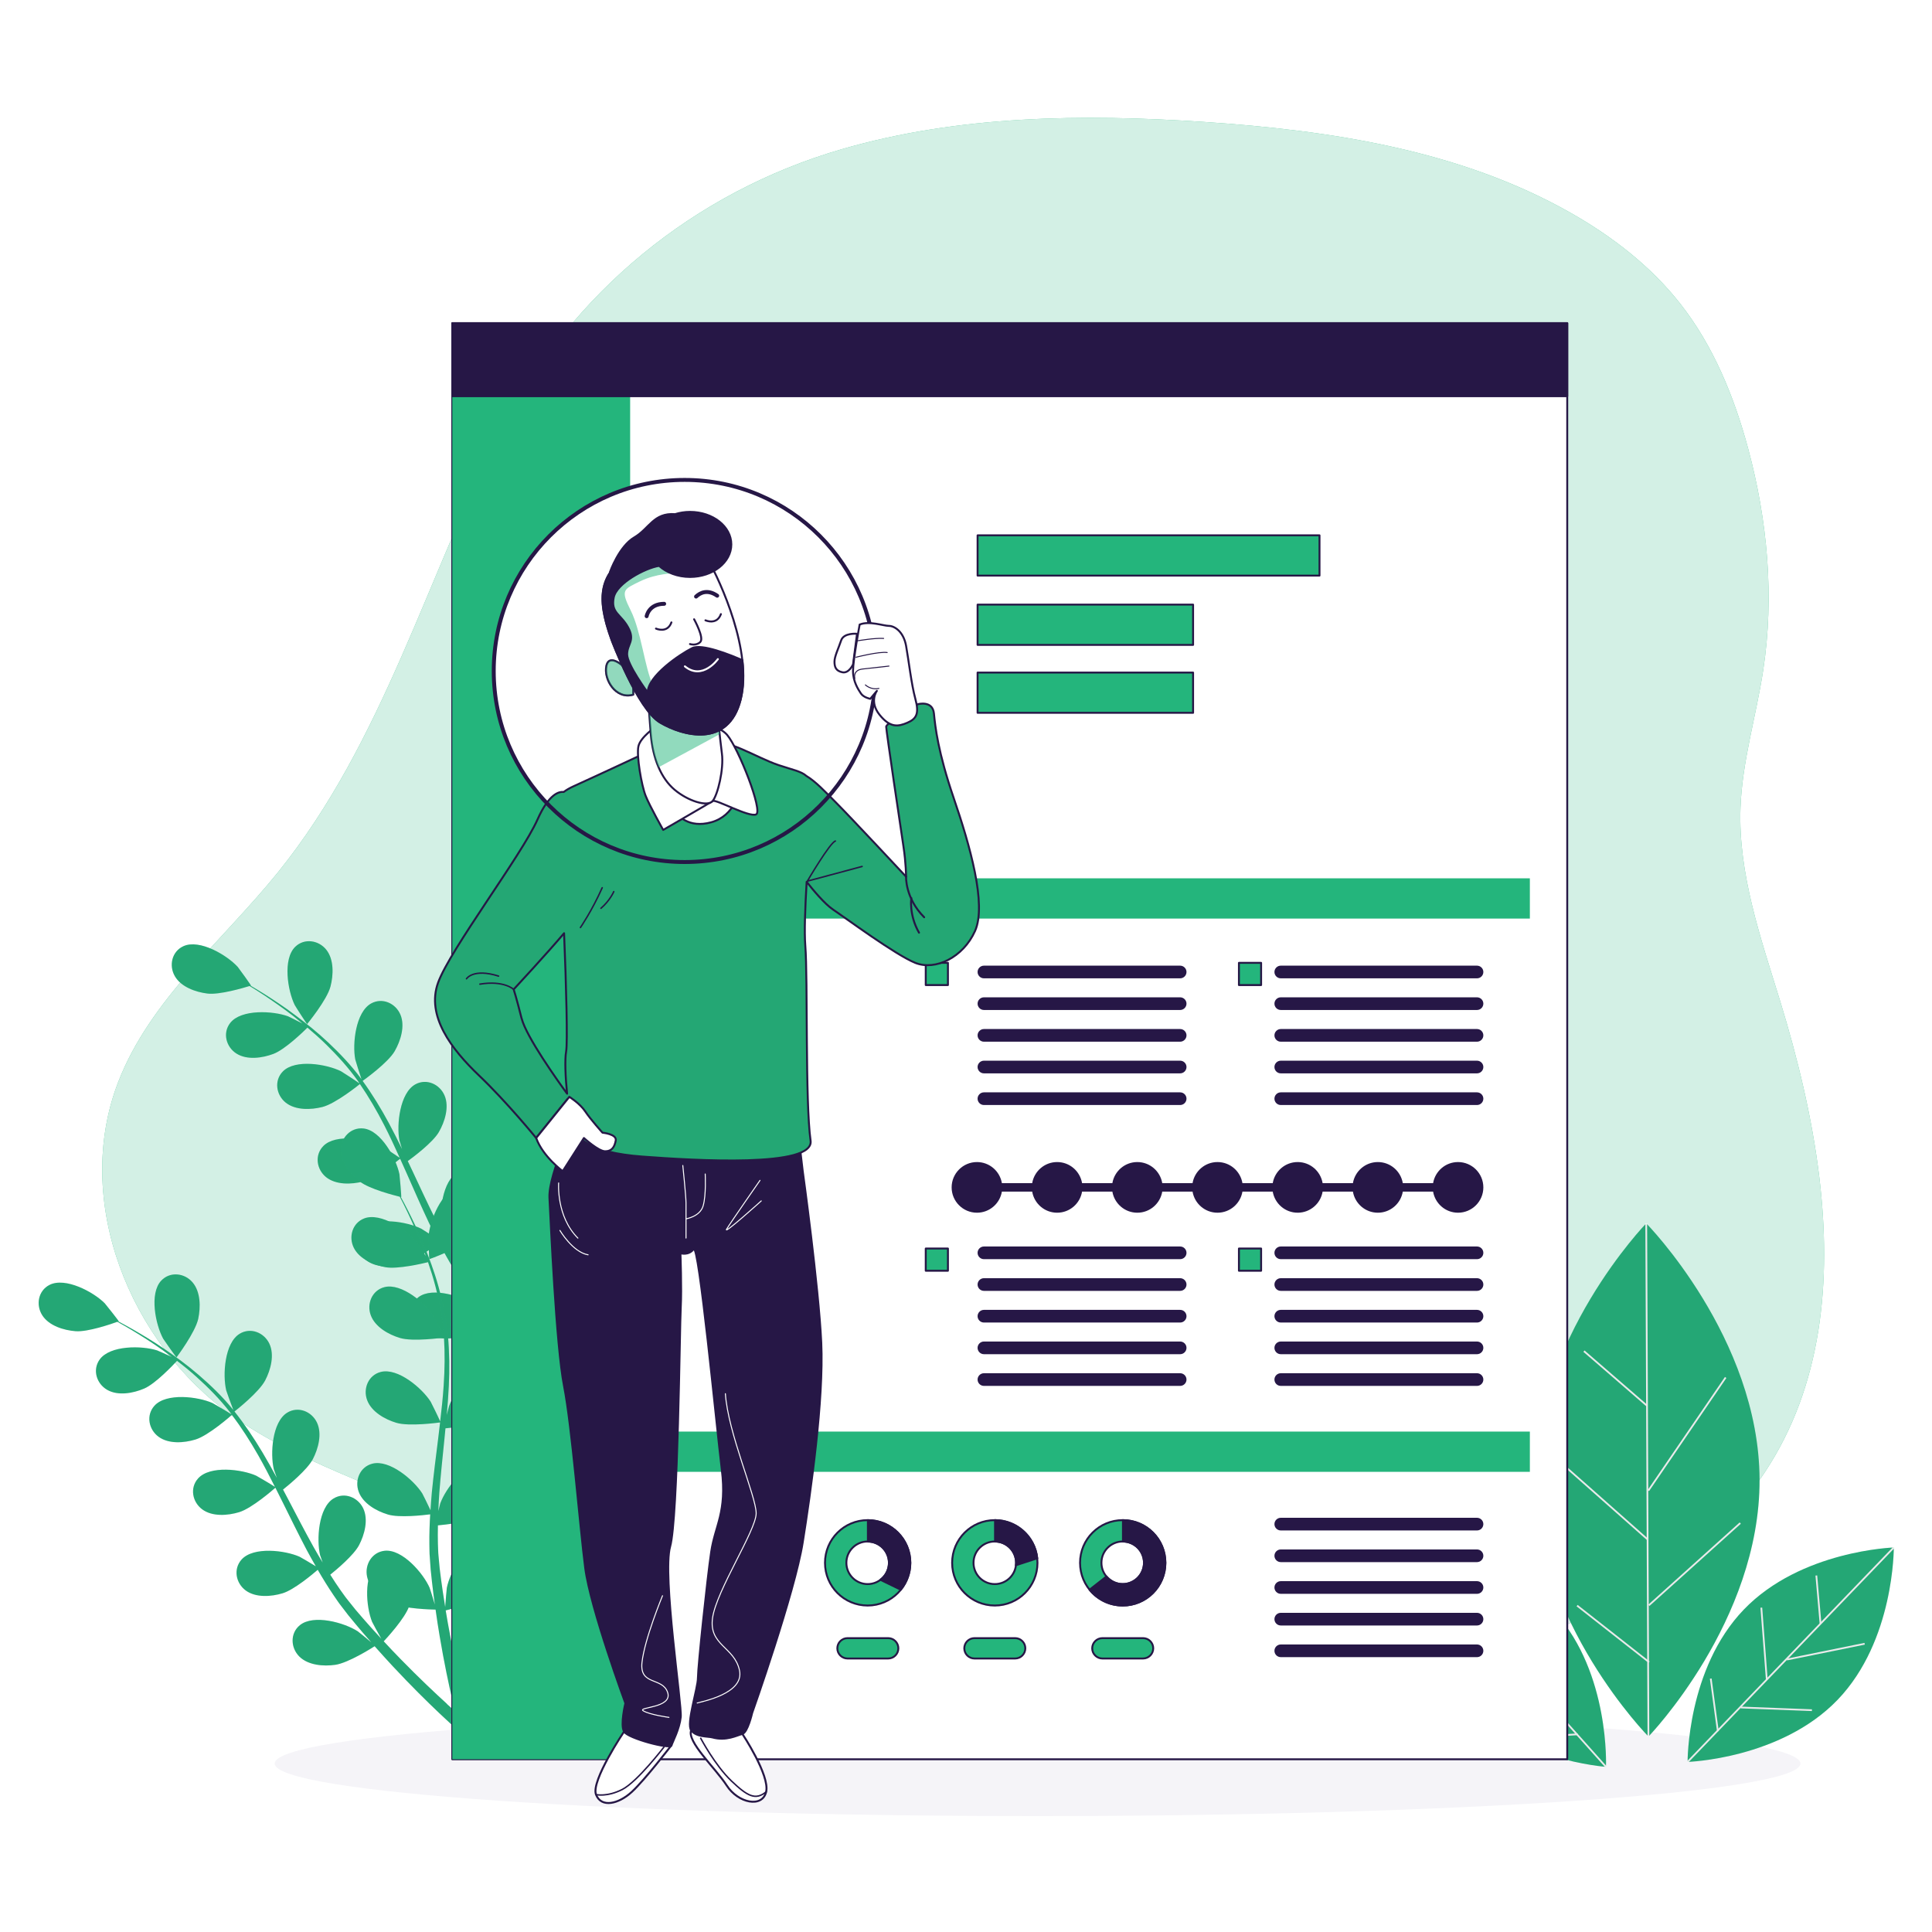
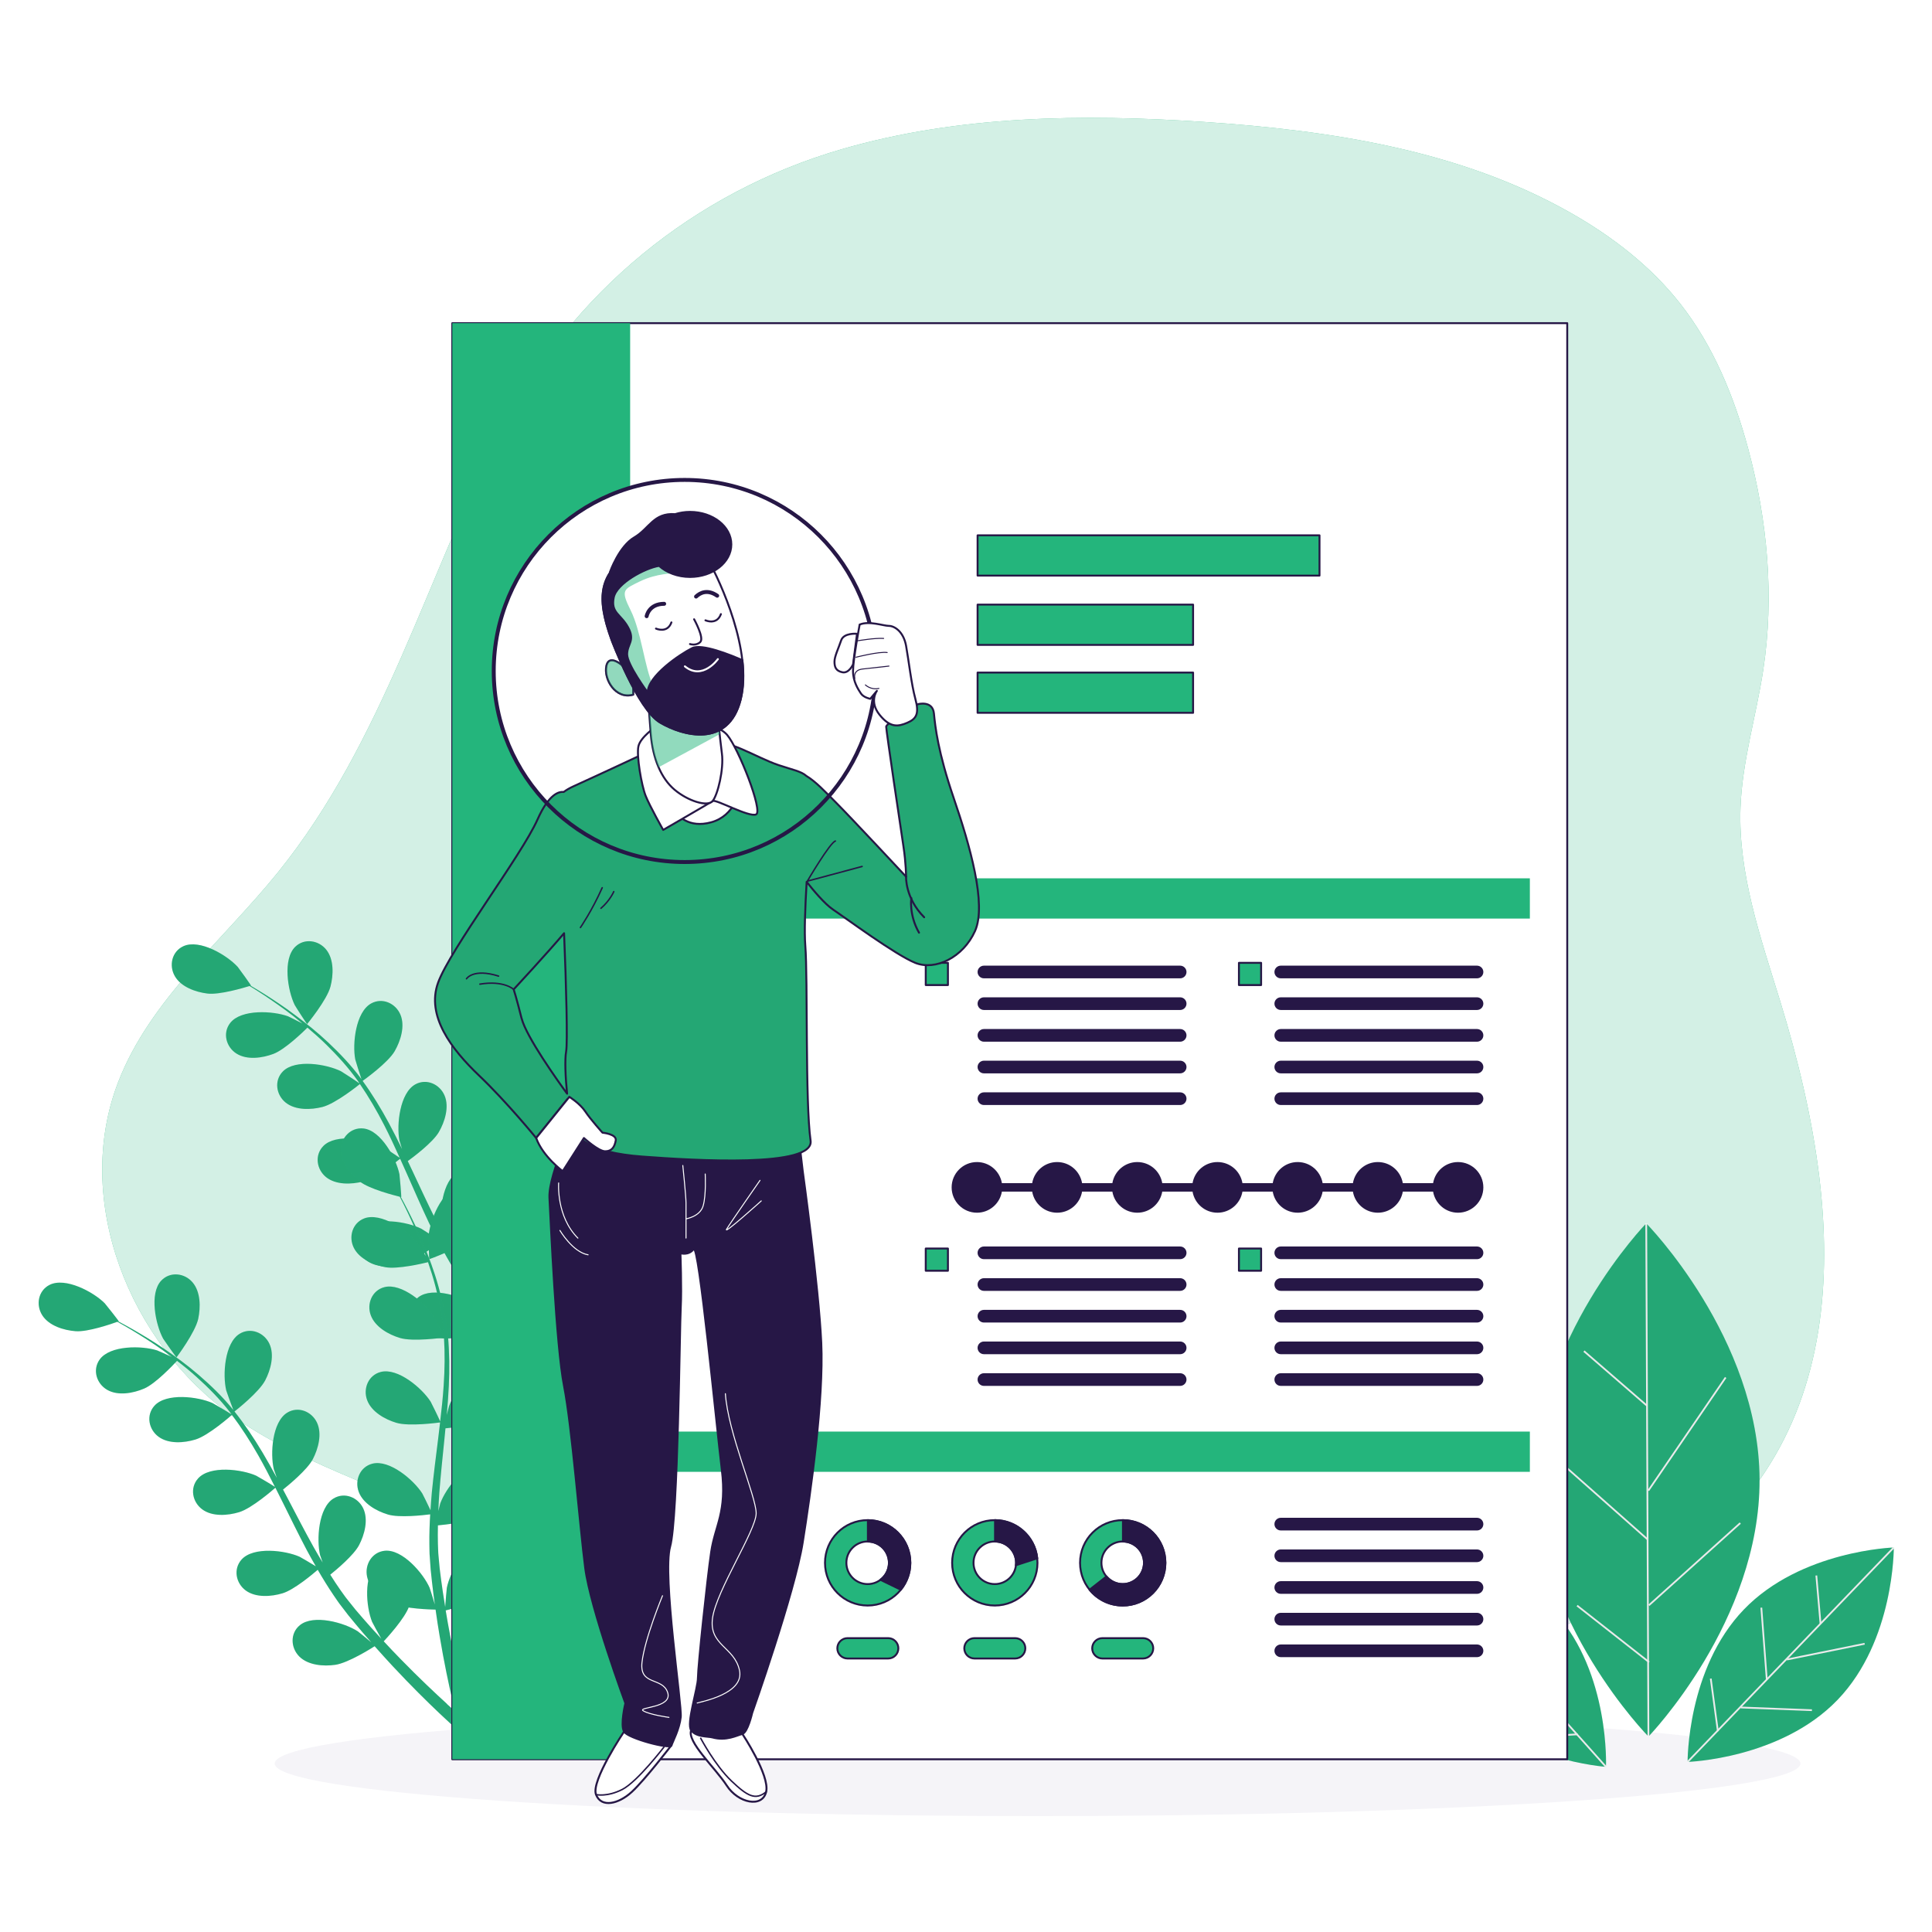
<svg xmlns="http://www.w3.org/2000/svg" width="1000" height="1000" viewBox="0 0 1000 1000" fill="none">
  <rect width="1000" height="1000" fill="white" />
  <g clip-path="url(#clip0_5501_32367)">
    <path d="M941.625 608.941C937.882 578.132 930.349 547.276 921.389 518.129C911.329 485.447 899.655 452.32 900.872 418.139C901.737 394.026 909.013 370.661 912.639 346.828C918.464 308.691 914.862 269.431 904.825 232.16C897.597 205.354 886.882 179.087 869.734 157.244C854.387 137.695 834.314 122.244 812.698 110.023C755.568 77.692 688.684 67.485 623.202 63.107C560.318 58.916 496.147 59.666 435.625 77.248C359.382 99.395 295.819 151.461 259.839 222C220.957 298.25 198.451 383.889 143.919 451.453C115.144 487.085 77.619 517.403 61.149 560.152C37.591 621.302 66.857 694.931 120.244 732.857C153.908 756.784 194.685 768.208 231.274 787.382C265.032 805.058 295.024 829.218 328.268 847.853C450.317 916.191 601.796 902.776 736.712 865.974C804.112 847.596 874.787 820.369 913.411 762.098C943.076 717.359 948.199 663.162 941.625 608.894V608.941Z" fill="#24B57C" />
    <path opacity="0.8" d="M941.625 608.941C937.882 578.132 930.349 547.276 921.389 518.129C911.329 485.447 899.655 452.32 900.872 418.139C901.737 394.026 909.013 370.661 912.639 346.828C918.464 308.691 914.862 269.431 904.825 232.16C897.597 205.354 886.882 179.087 869.734 157.244C854.387 137.695 834.314 122.244 812.698 110.023C755.568 77.692 688.684 67.485 623.202 63.107C560.318 58.916 496.147 59.666 435.625 77.248C359.382 99.395 295.819 151.461 259.839 222C220.957 298.25 198.451 383.889 143.919 451.453C115.144 487.085 77.619 517.403 61.149 560.152C37.591 621.302 66.857 694.931 120.244 732.857C153.908 756.784 194.685 768.208 231.274 787.382C265.032 805.058 295.024 829.218 328.268 847.853C450.317 916.191 601.796 902.776 736.712 865.974C804.112 847.596 874.787 820.369 913.411 762.098C943.076 717.359 948.199 663.162 941.625 608.894V608.941Z" fill="white" />
    <path d="M537.04 940.002C755.124 940.002 931.916 927.822 931.916 912.798C931.916 897.773 755.124 885.594 537.04 885.594C318.956 885.594 142.164 897.773 142.164 912.798C142.164 927.822 318.956 940.002 537.04 940.002Z" fill="#F5F4F8" />
    <path d="M299.825 707.854C298.187 699.941 296.011 688.587 294.023 674.868C293.438 670.911 292.877 666.721 292.362 662.389C294.14 662.062 308.27 659.299 313.768 655.389C318.774 651.854 324.155 645.955 324.366 639.47C324.576 633.125 319.663 627.413 313.066 627.881C303.895 628.513 295.403 642.747 293.438 650.731C293.321 651.246 292.502 657.45 292.151 660.61C291.847 657.988 291.52 655.389 291.262 652.674C290.841 648.764 290.514 644.597 290.186 640.57C290.093 638.487 289.999 636.356 289.882 634.226C289.742 632.072 289.882 630.012 289.835 627.858C289.859 624.721 290.069 621.467 290.233 618.236C294.257 618.048 306.024 617.276 311.335 614.607C316.809 611.868 323.032 606.858 324.225 600.467C325.395 594.216 321.394 587.848 314.821 587.309C305.673 586.537 295.122 599.343 291.964 606.928C291.871 607.186 291.356 608.848 290.794 610.838C291.075 607.677 291.332 604.54 291.73 601.356C292.83 592.319 294.21 583.166 295.567 573.965C295.848 572.045 296.105 570.126 296.386 568.206C299.755 568.065 312.528 567.34 318.096 564.554C323.57 561.815 329.793 556.805 330.986 550.413C332.156 544.162 328.155 537.795 321.582 537.256C312.434 536.507 301.883 549.29 298.725 556.875C298.608 557.156 298.023 559.146 297.368 561.393C298.023 556.383 298.632 551.397 299.076 546.41C299.871 537.701 300.152 529.086 299.801 520.728C300.994 520.681 315.967 520.142 322.143 517.052C327.617 514.313 333.84 509.303 335.033 502.912C336.203 496.661 332.203 490.293 325.605 489.755C316.458 489.005 305.907 501.788 302.749 509.373C302.515 509.912 300.433 517.146 299.778 519.768C299.778 519.674 299.778 519.557 299.778 519.464C299.31 510.684 297.789 502.35 295.941 494.531C294.116 486.711 291.754 479.524 289.391 472.945C287.051 466.367 284.501 460.491 282.209 455.317C280.945 452.531 279.729 450.002 278.582 447.638C278.629 447.638 278.77 447.685 278.77 447.685C278.933 447.731 278.489 436.564 278.395 435.862C277.132 427.738 269.95 412.802 260.873 411.35C254.346 410.297 248.942 415.541 248.591 421.885C248.216 428.37 253.059 434.715 257.738 438.695C262.51 442.768 274.956 446.561 278.068 447.474C279.214 449.932 280.407 452.578 281.671 455.551C283.846 460.771 286.256 466.671 288.455 473.273C289.04 475.029 289.601 476.949 290.186 478.798C288.572 475.895 286.303 471.939 286.022 471.564C281.179 464.939 267.915 454.989 259.188 457.892C252.895 459.975 250.532 467.116 253.129 472.899C255.773 478.822 263.002 482.24 268.991 483.597C275.214 485.026 288.315 482.567 291.169 481.982C292.385 486.079 293.532 490.34 294.491 494.835C296.128 502.561 297.462 510.895 297.743 519.534C297.743 520.002 297.719 520.517 297.743 520.985C297.181 519.417 293.555 510.989 293.227 510.427C289.133 503.31 277.038 491.979 268.055 493.898C261.575 495.28 258.44 502.116 260.382 508.156C262.37 514.336 269.178 518.527 274.956 520.54C281.624 522.858 297.134 521.383 297.719 521.336C297.86 529.413 297.415 537.748 296.456 546.152C295.777 552.263 294.842 558.42 293.859 564.577C293.087 562.54 289.695 554.721 289.391 554.182C285.297 547.065 273.202 535.734 264.218 537.654C257.738 539.035 254.603 545.871 256.545 551.912C258.533 558.092 265.341 562.283 271.12 564.296C277.623 566.567 292.479 565.209 293.742 565.092C293.298 567.902 292.853 570.687 292.362 573.497C290.818 582.651 289.204 591.804 287.917 600.911C287.472 604.072 287.145 607.186 286.794 610.299C285.554 607.279 283.191 601.848 282.934 601.403C278.84 594.286 266.745 582.955 257.761 584.875C251.281 586.256 248.146 593.092 250.088 599.132C252.076 605.313 258.884 609.503 264.663 611.517C270.465 613.553 283.004 612.687 286.513 612.383C285.975 617.58 285.577 622.754 285.414 627.881C285.414 630.082 285.227 632.329 285.32 634.46C285.367 636.59 285.414 638.721 285.484 640.804C285.741 645.135 285.975 649.162 286.326 653.189C286.49 655.226 286.677 657.145 286.864 659.112C286.069 655.881 284.712 650.754 284.548 650.309C281.577 642.654 271.354 629.614 262.183 630.152C255.586 630.55 251.445 636.801 252.451 643.075C253.48 649.49 259.586 654.64 264.99 657.52C270.956 660.68 285.367 661.617 287.121 661.734C287.589 666.557 288.081 671.262 288.642 675.664C290.35 689.547 292.292 701.065 293.789 709.095C295.263 717.125 296.316 721.737 296.316 721.737V721.784V721.831C296.737 723.563 298.491 724.617 300.222 724.172C301.954 723.75 303.006 721.995 302.562 720.262C302.562 720.262 301.462 715.837 299.825 707.901V707.854Z" fill="#24B57C" />
    <path d="M291.966 480.39C291.966 480.39 307.406 475.684 312.764 470.861C317.326 466.764 322.005 460.279 321.466 453.818C320.928 447.497 315.407 442.393 308.904 443.61C299.873 445.296 293.066 460.42 292.036 468.567C291.943 469.269 291.802 480.436 291.966 480.39Z" fill="#24B57C" />
    <path d="M300.033 724.24C301.343 725.434 301.437 727.495 300.22 728.806C299.027 730.117 296.969 730.21 295.659 728.993C295.659 728.993 295.635 728.97 295.612 728.946H295.588C295.588 728.946 292.173 725.645 286.511 719.769C280.85 713.869 272.872 705.371 263.795 694.719C260.918 691.371 257.9 687.719 254.858 683.95C253.338 684.839 240.798 692.003 234.084 692.659C227.978 693.244 220.047 692.308 215.649 687.532C211.345 682.849 211.345 675.334 216.632 671.378C223.978 665.876 239.699 671.097 246.413 675.849C246.811 676.13 250.764 679.642 253.197 681.913C251.958 680.368 250.741 678.869 249.478 677.277C246.975 674.117 244.565 670.886 241.968 667.421C240.775 665.712 239.558 663.956 238.342 662.224C237.102 660.515 235.979 658.548 234.786 656.699C232.096 652.344 229.592 647.803 227.183 643.167C224.399 645.368 214.433 653 208.467 654.498C202.525 655.997 194.547 656.278 189.471 652.227C184.511 648.247 183.365 640.826 187.997 636.097C194.43 629.542 210.76 632.328 218.106 636.003C218.574 636.238 223.533 639.468 226.224 641.294C224.797 638.508 223.346 635.722 221.989 632.843C218.059 624.532 214.339 616.01 210.596 607.535C209.45 604.937 208.28 602.361 207.11 599.763C206.128 600.559 194.477 609.876 187.81 611.585C181.868 613.084 173.89 613.365 168.813 609.315C163.854 605.335 162.707 597.913 167.34 593.184C173.773 586.629 190.102 589.415 197.448 593.091C198.01 593.371 205.145 598.03 206.9 599.294C204.326 593.606 201.73 587.963 198.922 582.485C195.062 574.947 190.874 567.759 186.289 561.087C185.845 561.462 173.726 571.248 166.872 572.98C160.93 574.479 152.952 574.759 147.875 570.709C142.916 566.729 141.769 559.308 146.402 554.579C152.835 548.024 169.164 550.81 176.51 554.485C177.095 554.766 184.769 559.8 186.102 560.806C185.821 560.408 185.587 559.964 185.307 559.589C180.324 552.542 174.615 546.338 168.977 540.79C165.702 537.559 162.403 534.656 159.128 531.893C157.069 533.954 147.501 543.248 141.512 545.495C135.78 547.649 127.873 548.796 122.399 545.331C117.041 541.937 115.076 534.679 119.17 529.459C124.855 522.225 141.395 523.208 149.092 526.041C149.513 526.204 153.584 528.241 156.531 529.763C155.034 528.546 153.513 527.258 152.063 526.111C146.589 521.827 141.325 518.221 136.646 515.084C133.956 513.305 131.499 511.76 129.183 510.355C126.095 511.315 113.626 515.014 107.403 514.265C101.32 513.539 93.764 510.893 90.512 505.298C87.307 499.797 88.921 492.469 94.957 489.73C103.332 485.937 117.556 494.412 123.077 500.499C123.545 501.014 130.072 510.098 129.908 510.144C129.908 510.144 129.768 510.191 129.721 510.191C131.967 511.526 134.377 512.954 136.974 514.592C141.746 517.636 147.103 521.124 152.671 525.338C158.263 529.505 164.205 534.211 170.03 539.713C175.879 545.238 181.727 551.325 186.968 558.395C187.038 558.465 187.085 558.559 187.131 558.653C186.242 556.101 183.997 548.913 183.88 548.352C182.335 540.298 184.067 523.793 192.138 519.368C197.94 516.184 204.771 519.298 207.251 525.151C209.777 531.121 207.344 538.753 204.303 544.067C200.841 550.061 188.652 558.793 187.693 559.472C192.606 566.238 197.121 573.612 201.262 581.291C203.625 585.693 205.894 590.187 208.093 594.729C207.391 592.505 206.783 590.515 206.736 590.234C205.192 582.181 206.923 565.676 214.994 561.251C220.796 558.067 227.627 561.181 230.107 567.034C232.634 573.004 230.224 580.636 227.159 585.95C224.048 591.335 213.801 598.99 211.064 600.98C211.883 602.736 212.725 604.468 213.544 606.224C217.474 614.629 221.381 623.057 225.452 631.204C226.879 634.084 228.399 636.846 229.897 639.632C229.288 637.666 228.774 635.98 228.727 635.722C227.183 627.669 228.914 611.164 236.985 606.739C242.787 603.555 249.618 606.669 252.098 612.522C254.625 618.492 252.192 626.124 249.15 631.438C246.179 636.589 236.798 643.729 233.546 646.094C235.184 648.903 236.798 651.689 238.506 654.334C239.722 656.114 240.752 657.893 242.062 659.625C243.325 661.358 244.565 663.067 245.805 664.752C248.308 667.913 250.858 671.214 253.385 674.257C255.116 676.388 256.8 678.378 258.508 680.391C257.058 677.558 254.297 671.94 254.133 671.448C251.373 663.722 250.601 647.147 257.9 641.552C263.164 637.525 270.369 639.562 273.714 644.97C277.13 650.495 275.867 658.385 273.668 664.097C271.211 670.395 260.964 680.508 259.678 681.749C262.508 685.073 265.269 688.257 267.936 691.254C277.153 701.602 285.225 709.866 290.956 715.555C296.688 721.267 300.057 724.334 300.057 724.334L300.033 724.24ZM158.964 530.067C158.964 530.067 169.235 517.613 171.059 510.636C172.603 504.713 172.931 496.706 168.93 491.626C165 486.639 157.584 485.445 152.835 490.034C146.238 496.425 148.905 512.79 152.531 520.164C152.835 520.796 158.871 530.184 158.988 530.067H158.964Z" fill="#24B57C" />
    <path opacity="0.1" d="M300.033 724.24C301.343 725.434 301.437 727.495 300.22 728.806C299.027 730.117 296.969 730.21 295.659 728.993C295.659 728.993 295.635 728.97 295.612 728.946H295.588C295.588 728.946 292.173 725.645 286.511 719.769C280.85 713.869 272.872 705.371 263.795 694.719C260.918 691.371 257.9 687.719 254.858 683.95C253.338 684.839 240.798 692.003 234.084 692.659C227.978 693.244 220.047 692.308 215.649 687.532C211.345 682.849 211.345 675.334 216.632 671.378C223.978 665.876 239.699 671.097 246.413 675.849C246.811 676.13 250.764 679.642 253.197 681.913C251.958 680.368 250.741 678.869 249.478 677.277C246.975 674.117 244.565 670.886 241.968 667.421C240.775 665.712 239.558 663.956 238.342 662.224C237.102 660.515 235.979 658.548 234.786 656.699C232.096 652.344 229.592 647.803 227.183 643.167C224.399 645.368 214.433 653 208.467 654.498C202.525 655.997 194.547 656.278 189.471 652.227C184.511 648.247 183.365 640.826 187.997 636.097C194.43 629.542 210.76 632.328 218.106 636.003C218.574 636.238 223.533 639.468 226.224 641.294C224.797 638.508 223.346 635.722 221.989 632.843C218.059 624.532 214.339 616.01 210.596 607.535C209.45 604.937 208.28 602.361 207.11 599.763C206.128 600.559 194.477 609.876 187.81 611.585C181.868 613.084 173.89 613.365 168.813 609.315C163.854 605.335 162.707 597.913 167.34 593.184C173.773 586.629 190.102 589.415 197.448 593.091C198.01 593.371 205.145 598.03 206.9 599.294C204.326 593.606 201.73 587.963 198.922 582.485C195.062 574.947 190.874 567.759 186.289 561.087C185.845 561.462 173.726 571.248 166.872 572.98C160.93 574.479 152.952 574.759 147.875 570.709C142.916 566.729 141.769 559.308 146.402 554.579C152.835 548.024 169.164 550.81 176.51 554.485C177.095 554.766 184.769 559.8 186.102 560.806C185.821 560.408 185.587 559.964 185.307 559.589C180.324 552.542 174.615 546.338 168.977 540.79C165.702 537.559 162.403 534.656 159.128 531.893C157.069 533.954 147.501 543.248 141.512 545.495C135.78 547.649 127.873 548.796 122.399 545.331C117.041 541.937 115.076 534.679 119.17 529.459C124.855 522.225 141.395 523.208 149.092 526.041C149.513 526.204 153.584 528.241 156.531 529.763C155.034 528.546 153.513 527.258 152.063 526.111C146.589 521.827 141.325 518.221 136.646 515.084C133.956 513.305 131.499 511.76 129.183 510.355C126.095 511.315 113.626 515.014 107.403 514.265C101.32 513.539 93.764 510.893 90.512 505.298C87.307 499.797 88.921 492.469 94.957 489.73C103.332 485.937 117.556 494.412 123.077 500.499C123.545 501.014 130.072 510.098 129.908 510.144C129.908 510.144 129.768 510.191 129.721 510.191C131.967 511.526 134.377 512.954 136.974 514.592C141.746 517.636 147.103 521.124 152.671 525.338C158.263 529.505 164.205 534.211 170.03 539.713C175.879 545.238 181.727 551.325 186.968 558.395C187.038 558.465 187.085 558.559 187.131 558.653C186.242 556.101 183.997 548.913 183.88 548.352C182.335 540.298 184.067 523.793 192.138 519.368C197.94 516.184 204.771 519.298 207.251 525.151C209.777 531.121 207.344 538.753 204.303 544.067C200.841 550.061 188.652 558.793 187.693 559.472C192.606 566.238 197.121 573.612 201.262 581.291C203.625 585.693 205.894 590.187 208.093 594.729C207.391 592.505 206.783 590.515 206.736 590.234C205.192 582.181 206.923 565.676 214.994 561.251C220.796 558.067 227.627 561.181 230.107 567.034C232.634 573.004 230.224 580.636 227.159 585.95C224.048 591.335 213.801 598.99 211.064 600.98C211.883 602.736 212.725 604.468 213.544 606.224C217.474 614.629 221.381 623.057 225.452 631.204C226.879 634.084 228.399 636.846 229.897 639.632C229.288 637.666 228.774 635.98 228.727 635.722C227.183 627.669 228.914 611.164 236.985 606.739C242.787 603.555 249.618 606.669 252.098 612.522C254.625 618.492 252.192 626.124 249.15 631.438C246.179 636.589 236.798 643.729 233.546 646.094C235.184 648.903 236.798 651.689 238.506 654.334C239.722 656.114 240.752 657.893 242.062 659.625C243.325 661.358 244.565 663.067 245.805 664.752C248.308 667.913 250.858 671.214 253.385 674.257C255.116 676.388 256.8 678.378 258.508 680.391C257.058 677.558 254.297 671.94 254.133 671.448C251.373 663.722 250.601 647.147 257.9 641.552C263.164 637.525 270.369 639.562 273.714 644.97C277.13 650.495 275.867 658.385 273.668 664.097C271.211 670.395 260.964 680.508 259.678 681.749C262.508 685.073 265.269 688.257 267.936 691.254C277.153 701.602 285.225 709.866 290.956 715.555C296.688 721.267 300.057 724.334 300.057 724.334L300.033 724.24ZM158.964 530.067C158.964 530.067 169.235 517.613 171.059 510.636C172.603 504.713 172.931 496.706 168.93 491.626C165 486.639 157.584 485.445 152.835 490.034C146.238 496.425 148.905 512.79 152.531 520.164C152.835 520.796 158.871 530.184 158.988 530.067H158.964Z" fill="#2A2B2F" />
    <path d="M240.142 878.638C238.153 870.818 235.486 859.557 232.89 845.955C232.141 842.022 231.392 837.855 230.691 833.547C232.445 833.126 246.435 829.755 251.769 825.611C256.612 821.842 261.735 815.708 261.665 809.223C261.595 802.879 256.448 797.4 249.874 798.15C240.75 799.18 232.89 813.788 231.275 821.842C231.182 822.357 230.644 828.584 230.433 831.768C230.012 829.17 229.591 826.594 229.193 823.879C228.585 819.992 228.094 815.849 227.579 811.845C227.392 809.762 227.205 807.655 226.994 805.524C226.76 803.37 226.784 801.31 226.667 799.156C226.55 796.019 226.62 792.765 226.667 789.534C230.667 789.16 242.388 787.872 247.581 784.992C252.939 782.019 258.928 776.728 259.84 770.29C260.729 763.993 256.471 757.812 249.851 757.554C240.68 757.203 230.691 770.431 227.883 778.156C227.79 778.414 227.369 780.1 226.877 782.113C227.018 778.952 227.135 775.792 227.392 772.608C228.094 763.524 229.076 754.324 230.012 745.076C230.199 743.157 230.386 741.213 230.574 739.294C233.942 738.989 246.646 737.702 252.097 734.682C257.454 731.708 263.443 726.418 264.355 719.979C265.244 713.682 260.986 707.501 254.366 707.244C245.195 706.892 235.206 720.143 232.398 727.846C232.305 728.126 231.79 730.14 231.252 732.411C231.697 727.377 232.071 722.367 232.305 717.381C232.702 708.648 232.632 700.033 231.884 691.675C233.077 691.582 248.002 690.364 254.038 687.016C259.396 684.043 265.385 678.752 266.297 672.314C267.186 666.016 262.928 659.836 256.308 659.578C247.137 659.227 237.147 672.478 234.34 680.18C234.13 680.719 232.375 688.046 231.813 690.692C231.813 690.598 231.813 690.481 231.813 690.388C230.971 681.632 229.076 673.391 226.877 665.642C224.725 657.916 222.035 650.822 219.391 644.384C216.771 637.923 213.963 632.164 211.437 627.083C210.057 624.344 208.723 621.863 207.483 619.568C207.53 619.568 207.67 619.615 207.67 619.615C207.834 619.662 206.898 608.518 206.758 607.816C205.144 599.762 197.307 585.154 188.183 584.1C181.609 583.351 176.462 588.806 176.368 595.174C176.275 601.659 181.398 607.793 186.241 611.562C191.201 615.425 203.787 618.655 206.922 619.428C208.185 621.839 209.495 624.438 210.875 627.318C213.285 632.421 215.952 638.227 218.432 644.712C219.087 646.445 219.742 648.317 220.397 650.144C218.642 647.311 216.209 643.448 215.929 643.12C210.782 636.729 197.119 627.364 188.534 630.642C182.357 633.006 180.299 640.241 183.153 645.906C186.077 651.712 193.446 654.802 199.459 655.903C205.752 657.05 218.713 654.006 221.543 653.304C222.947 657.354 224.28 661.545 225.427 665.993C227.415 673.648 229.123 681.913 229.755 690.528C229.802 690.996 229.755 691.511 229.802 691.979C229.17 690.434 225.169 682.17 224.819 681.632C220.42 674.702 207.834 663.909 198.944 666.227C192.534 667.889 189.703 674.866 191.926 680.812C194.195 686.899 201.167 690.786 207.039 692.541C213.8 694.578 229.217 692.401 229.802 692.331C230.316 700.408 230.223 708.719 229.638 717.193C229.24 723.327 228.562 729.508 227.836 735.712C226.994 733.722 223.251 726.043 222.924 725.528C218.525 718.598 205.939 707.805 197.049 710.123C190.639 711.785 187.808 718.762 190.031 724.708C192.3 730.795 199.272 734.682 205.144 736.438C211.741 738.427 226.526 736.414 227.79 736.25C227.462 739.06 227.135 741.869 226.784 744.702C225.637 753.902 224.444 763.126 223.532 772.28C223.228 775.441 223.041 778.578 222.83 781.715C221.45 778.765 218.853 773.427 218.572 773.006C214.174 766.076 201.588 755.284 192.698 757.601C186.288 759.263 183.457 766.24 185.679 772.187C187.949 778.273 194.92 782.16 200.792 783.916C206.688 785.695 219.157 784.267 222.666 783.822C222.362 789.043 222.175 794.24 222.245 799.344C222.315 801.544 222.245 803.815 222.456 805.922C222.596 808.053 222.76 810.16 222.9 812.267C223.345 816.574 223.766 820.601 224.28 824.604C224.538 826.641 224.819 828.537 225.076 830.504C224.14 827.297 222.549 822.263 222.362 821.818C219.063 814.303 208.255 801.732 199.131 802.668C192.557 803.347 188.697 809.785 189.984 816.012C191.294 822.38 197.611 827.25 203.155 829.895C209.261 832.798 223.696 833.103 225.45 833.126C226.129 837.925 226.83 842.608 227.579 846.962C229.895 860.775 232.352 872.176 234.176 880.136C236.001 888.096 237.241 892.638 237.241 892.638V892.684C237.241 892.684 237.241 892.731 237.264 892.731C237.779 894.44 239.557 895.424 241.265 894.908C242.973 894.393 243.955 892.614 243.441 890.905C243.441 890.905 242.154 886.527 240.165 878.684L240.142 878.638Z" fill="#24B57C" />
    <path d="M222.246 651.736C222.246 651.736 237.452 646.351 242.599 641.318C246.974 637.034 251.372 630.338 250.53 623.9C249.711 617.602 243.979 612.756 237.546 614.255C228.586 616.338 222.48 631.743 221.801 639.937C221.755 640.639 222.082 651.806 222.246 651.759V651.736Z" fill="#24B57C" />
    <path d="M231.369 881.941C225.403 876.509 216.958 868.596 207.296 858.67C204.489 855.814 201.588 852.747 198.617 849.539C199.856 848.228 209.659 837.67 211.811 831.279C213.776 825.473 214.665 817.536 211.016 812.152C207.436 806.884 200.137 805.175 195.061 809.436C188.019 815.336 189.516 831.864 192.604 839.473C192.791 839.964 195.786 845.442 197.377 848.228C195.599 846.285 193.821 844.389 191.996 842.329C189.352 839.402 186.639 836.242 184.018 833.175C182.708 831.536 181.398 829.897 180.041 828.212C178.661 826.55 177.538 824.817 176.251 823.085C174.427 820.533 172.672 817.794 170.941 815.055C174.076 812.526 183.129 804.988 185.867 799.72C188.697 794.289 190.779 786.563 187.995 780.71C185.258 774.975 178.31 772.165 172.649 775.607C164.788 780.382 163.782 796.934 165.677 804.918C165.747 805.175 166.309 806.814 167.011 808.757C165.373 806.041 163.735 803.349 162.191 800.54C157.77 792.58 153.512 784.362 149.207 776.122C148.318 774.413 147.383 772.704 146.494 770.995C149.137 768.888 159.033 760.787 161.911 755.286C164.741 749.831 166.823 742.128 164.039 736.276C161.302 730.54 154.354 727.731 148.693 731.172C140.832 735.948 139.826 752.5 141.721 760.483C141.791 760.764 142.493 762.73 143.289 764.931C140.879 760.483 138.446 756.105 135.872 751.797C131.404 744.306 126.585 737.142 121.368 730.587C122.304 729.861 134.094 720.59 137.276 714.456C140.107 709.025 142.189 701.299 139.405 695.446C136.668 689.711 129.72 686.901 124.058 690.343C116.198 695.119 115.192 711.67 117.087 719.654C117.227 720.216 119.777 727.309 120.783 729.814C120.713 729.744 120.666 729.65 120.596 729.58C115.051 722.744 108.922 716.915 102.839 711.67C96.78 706.426 90.627 702.002 84.872 698.068C79.117 694.135 73.596 690.881 68.707 688.048C66.04 686.527 63.583 685.192 61.267 683.975C61.314 683.975 61.455 683.905 61.455 683.905C61.618 683.834 54.694 675.079 54.202 674.563C48.424 668.734 33.826 660.891 25.637 665.059C19.742 668.055 18.455 675.453 21.894 680.814C25.404 686.269 33.054 688.563 39.16 689.032C45.429 689.5 57.711 685.262 60.753 684.162C63.139 685.473 65.665 686.925 68.403 688.563C73.222 691.49 78.65 694.861 84.287 698.911C85.785 699.988 87.376 701.206 88.92 702.353C85.902 700.948 81.737 699.099 81.316 698.958C73.503 696.453 56.939 696.219 51.582 703.687C47.722 709.072 49.991 716.236 55.512 719.396C61.15 722.627 68.987 721.129 74.626 718.717C80.498 716.212 89.645 706.496 91.633 704.366C95.026 706.965 98.465 709.727 101.857 712.818C107.729 718.109 113.694 724.055 118.982 730.891C119.286 731.266 119.543 731.71 119.824 732.085C118.444 731.125 110.56 726.466 109.975 726.209C102.488 722.861 86.042 720.801 79.913 727.637C75.491 732.577 76.965 739.928 82.088 743.674C87.329 747.513 95.283 746.881 101.155 745.102C107.916 743.065 119.59 732.741 120.034 732.343C124.9 738.804 129.416 745.804 133.603 753.155C136.644 758.493 139.499 764.018 142.306 769.59C140.505 768.396 133.159 764.065 132.597 763.807C125.111 760.46 108.665 758.399 102.535 765.235C98.114 770.152 99.588 777.526 104.711 781.272C109.951 785.112 117.905 784.479 123.777 782.7C130.375 780.71 141.604 770.877 142.54 770.035C143.827 772.563 145.113 775.092 146.353 777.643C150.471 785.954 154.565 794.312 158.846 802.436C160.32 805.245 161.911 807.961 163.455 810.7C160.671 808.991 155.571 805.994 155.103 805.784C147.617 802.436 131.17 800.376 125.041 807.212C120.619 812.152 122.093 819.503 127.216 823.249C132.457 827.065 140.411 826.456 146.283 824.677C152.178 822.897 161.794 814.821 164.461 812.526C167.081 817.045 169.795 821.469 172.672 825.707C173.959 827.509 175.128 829.429 176.462 831.068C177.749 832.777 179.035 834.439 180.322 836.101C183.083 839.449 185.633 842.563 188.276 845.63C189.61 847.175 190.896 848.626 192.206 850.101C189.656 847.947 185.562 844.623 185.141 844.342C178.24 839.894 162.308 835.376 155.196 841.205C150.073 845.396 150.424 852.911 154.916 857.406C159.524 861.994 167.478 862.579 173.538 861.713C180.228 860.753 192.417 853.051 193.914 852.091C197.143 855.72 200.301 859.232 203.319 862.462C212.864 872.693 221.192 880.864 227.111 886.482C233.03 892.101 236.562 895.215 236.562 895.215H236.586C236.586 895.215 236.609 895.262 236.633 895.285C237.99 896.432 240.025 896.245 241.171 894.887C242.318 893.529 242.13 891.492 240.773 890.345C240.773 890.345 237.288 887.419 231.299 881.964L231.369 881.941Z" fill="#24B57C" />
    <path d="M91.375 702.563C91.375 702.563 101.084 689.663 102.604 682.617C103.891 676.623 103.868 668.617 99.633 663.7C95.492 658.878 88.029 658.011 83.468 662.834C77.151 669.506 80.543 685.754 84.474 692.941C84.824 693.573 91.258 702.68 91.352 702.54L91.375 702.563Z" fill="#24B57C" />
    <g opacity="0.1">
      <path d="M240.142 878.638C238.153 870.818 235.486 859.557 232.89 845.955C232.141 842.022 231.392 837.855 230.691 833.547C232.445 833.126 246.435 829.755 251.769 825.611C256.612 821.842 261.735 815.708 261.665 809.223C261.595 802.879 256.448 797.4 249.874 798.15C240.75 799.18 232.89 813.788 231.275 821.842C231.182 822.357 230.644 828.584 230.433 831.768C230.012 829.17 229.591 826.594 229.193 823.879C228.585 819.992 228.094 815.849 227.579 811.845C227.392 809.762 227.205 807.655 226.994 805.524C226.76 803.37 226.784 801.31 226.667 799.156C226.55 796.019 226.62 792.765 226.667 789.534C230.667 789.16 242.388 787.872 247.581 784.992C252.939 782.019 258.928 776.728 259.84 770.29C260.729 763.993 256.471 757.812 249.851 757.554C240.68 757.203 230.691 770.431 227.883 778.156C227.79 778.414 227.369 780.1 226.877 782.113C227.018 778.952 227.135 775.792 227.392 772.608C228.094 763.524 229.076 754.324 230.012 745.076C230.199 743.157 230.386 741.213 230.574 739.294C233.942 738.989 246.646 737.702 252.097 734.682C257.454 731.708 263.443 726.418 264.355 719.979C265.244 713.682 260.986 707.501 254.366 707.244C245.195 706.892 235.206 720.143 232.398 727.846C232.305 728.126 231.79 730.14 231.252 732.411C231.697 727.377 232.071 722.367 232.305 717.381C232.702 708.648 232.632 700.033 231.884 691.675C233.077 691.582 248.002 690.364 254.038 687.016C259.396 684.043 265.385 678.752 266.297 672.314C267.186 666.016 262.928 659.836 256.308 659.578C247.137 659.227 237.147 672.478 234.34 680.18C234.13 680.719 232.375 688.046 231.813 690.692C231.813 690.598 231.813 690.481 231.813 690.388C230.971 681.632 229.076 673.391 226.877 665.642C224.725 657.916 222.035 650.822 219.391 644.384C216.771 637.923 213.963 632.164 211.437 627.083C210.057 624.344 208.723 621.863 207.483 619.568C207.53 619.568 207.67 619.615 207.67 619.615C207.834 619.662 206.898 608.518 206.758 607.816C205.144 599.762 197.307 585.154 188.183 584.1C181.609 583.351 176.462 588.806 176.368 595.174C176.275 601.659 181.398 607.793 186.241 611.562C191.201 615.425 203.787 618.655 206.922 619.428C208.185 621.839 209.495 624.438 210.875 627.318C213.285 632.421 215.952 638.227 218.432 644.712C219.087 646.445 219.742 648.317 220.397 650.144C218.642 647.311 216.209 643.448 215.929 643.12C210.782 636.729 197.119 627.364 188.534 630.642C182.357 633.006 180.299 640.241 183.153 645.906C186.077 651.712 193.446 654.802 199.459 655.903C205.752 657.05 218.713 654.006 221.543 653.304C222.947 657.354 224.28 661.545 225.427 665.993C227.415 673.648 229.123 681.913 229.755 690.528C229.802 690.996 229.755 691.511 229.802 691.979C229.17 690.434 225.169 682.17 224.819 681.632C220.42 674.702 207.834 663.909 198.944 666.227C192.534 667.889 189.703 674.866 191.926 680.812C194.195 686.899 201.167 690.786 207.039 692.541C213.8 694.578 229.217 692.401 229.802 692.331C230.316 700.408 230.223 708.719 229.638 717.193C229.24 723.327 228.562 729.508 227.836 735.712C226.994 733.722 223.251 726.043 222.924 725.528C218.525 718.598 205.939 707.805 197.049 710.123C190.639 711.785 187.808 718.762 190.031 724.708C192.3 730.795 199.272 734.682 205.144 736.438C211.741 738.427 226.526 736.414 227.79 736.25C227.462 739.06 227.135 741.869 226.784 744.702C225.637 753.902 224.444 763.126 223.532 772.28C223.228 775.441 223.041 778.578 222.83 781.715C221.45 778.765 218.853 773.427 218.572 773.006C214.174 766.076 201.588 755.284 192.698 757.601C186.288 759.263 183.457 766.24 185.679 772.187C187.949 778.273 194.92 782.16 200.792 783.916C206.688 785.695 219.157 784.267 222.666 783.822C222.362 789.043 222.175 794.24 222.245 799.344C222.315 801.544 222.245 803.815 222.456 805.922C222.596 808.053 222.76 810.16 222.9 812.267C223.345 816.574 223.766 820.601 224.28 824.604C224.538 826.641 224.819 828.537 225.076 830.504C224.14 827.297 222.549 822.263 222.362 821.818C219.063 814.303 208.255 801.732 199.131 802.668C192.557 803.347 188.697 809.785 189.984 816.012C191.294 822.38 197.611 827.25 203.155 829.895C209.261 832.798 223.696 833.103 225.45 833.126C226.129 837.925 226.83 842.608 227.579 846.962C229.895 860.775 232.352 872.176 234.176 880.136C236.001 888.096 237.241 892.638 237.241 892.638V892.684C237.241 892.684 237.241 892.731 237.264 892.731C237.779 894.44 239.557 895.424 241.265 894.908C242.973 894.393 243.955 892.614 243.441 890.905C243.441 890.905 242.154 886.527 240.165 878.684L240.142 878.638Z" fill="#2A2B2F" />
      <path d="M222.246 651.736C222.246 651.736 237.452 646.351 242.599 641.318C246.974 637.034 251.372 630.338 250.53 623.9C249.711 617.602 243.979 612.756 237.546 614.255C228.586 616.338 222.48 631.743 221.801 639.937C221.755 640.639 222.082 651.806 222.246 651.759V651.736Z" fill="#2A2B2F" />
      <path d="M231.369 881.941C225.403 876.509 216.958 868.596 207.296 858.67C204.489 855.814 201.588 852.747 198.617 849.539C199.856 848.228 209.659 837.67 211.811 831.279C213.776 825.473 214.665 817.536 211.016 812.152C207.436 806.884 200.137 805.175 195.061 809.436C188.019 815.336 189.516 831.864 192.604 839.473C192.791 839.964 195.786 845.442 197.377 848.228C195.599 846.285 193.821 844.389 191.996 842.329C189.352 839.402 186.639 836.242 184.018 833.175C182.708 831.536 181.398 829.897 180.041 828.212C178.661 826.55 177.538 824.817 176.251 823.085C174.427 820.533 172.672 817.794 170.941 815.055C174.076 812.526 183.129 804.988 185.867 799.72C188.697 794.289 190.779 786.563 187.995 780.71C185.258 774.975 178.31 772.165 172.649 775.607C164.788 780.382 163.782 796.934 165.677 804.918C165.747 805.175 166.309 806.814 167.011 808.757C165.373 806.041 163.735 803.349 162.191 800.54C157.77 792.58 153.512 784.362 149.207 776.122C148.318 774.413 147.383 772.704 146.494 770.995C149.137 768.888 159.033 760.787 161.911 755.286C164.741 749.831 166.823 742.128 164.039 736.276C161.302 730.54 154.354 727.731 148.693 731.172C140.832 735.948 139.826 752.5 141.721 760.483C141.791 760.764 142.493 762.73 143.289 764.931C140.879 760.483 138.446 756.105 135.872 751.797C131.404 744.306 126.585 737.142 121.368 730.587C122.304 729.861 134.094 720.59 137.276 714.456C140.107 709.025 142.189 701.299 139.405 695.446C136.668 689.711 129.72 686.901 124.058 690.343C116.198 695.119 115.192 711.67 117.087 719.654C117.227 720.216 119.777 727.309 120.783 729.814C120.713 729.744 120.666 729.65 120.596 729.58C115.051 722.744 108.922 716.915 102.839 711.67C96.78 706.426 90.627 702.002 84.872 698.068C79.117 694.135 73.596 690.881 68.707 688.048C66.04 686.527 63.583 685.192 61.267 683.975C61.314 683.975 61.455 683.905 61.455 683.905C61.618 683.834 54.694 675.079 54.202 674.563C48.424 668.734 33.826 660.891 25.637 665.059C19.742 668.055 18.455 675.453 21.894 680.814C25.404 686.269 33.054 688.563 39.16 689.032C45.429 689.5 57.711 685.262 60.753 684.162C63.139 685.473 65.665 686.925 68.403 688.563C73.222 691.49 78.65 694.861 84.287 698.911C85.785 699.988 87.376 701.206 88.92 702.353C85.902 700.948 81.737 699.099 81.316 698.958C73.503 696.453 56.939 696.219 51.582 703.687C47.722 709.072 49.991 716.236 55.512 719.396C61.15 722.627 68.987 721.129 74.626 718.717C80.498 716.212 89.645 706.496 91.633 704.366C95.026 706.965 98.465 709.727 101.857 712.818C107.729 718.109 113.694 724.055 118.982 730.891C119.286 731.266 119.543 731.71 119.824 732.085C118.444 731.125 110.56 726.466 109.975 726.209C102.488 722.861 86.042 720.801 79.913 727.637C75.491 732.577 76.965 739.928 82.088 743.674C87.329 747.513 95.283 746.881 101.155 745.102C107.916 743.065 119.59 732.741 120.034 732.343C124.9 738.804 129.416 745.804 133.603 753.155C136.644 758.493 139.499 764.018 142.306 769.59C140.505 768.396 133.159 764.065 132.597 763.807C125.111 760.46 108.665 758.399 102.535 765.235C98.114 770.152 99.588 777.526 104.711 781.272C109.951 785.112 117.905 784.479 123.777 782.7C130.375 780.71 141.604 770.877 142.54 770.035C143.827 772.563 145.113 775.092 146.353 777.643C150.471 785.954 154.565 794.312 158.846 802.436C160.32 805.245 161.911 807.961 163.455 810.7C160.671 808.991 155.571 805.994 155.103 805.784C147.617 802.436 131.17 800.376 125.041 807.212C120.619 812.152 122.093 819.503 127.216 823.249C132.457 827.065 140.411 826.456 146.283 824.677C152.178 822.897 161.794 814.821 164.461 812.526C167.081 817.045 169.795 821.469 172.672 825.707C173.959 827.509 175.128 829.429 176.462 831.068C177.749 832.777 179.035 834.439 180.322 836.101C183.083 839.449 185.633 842.563 188.276 845.63C189.61 847.175 190.896 848.626 192.206 850.101C189.656 847.947 185.562 844.623 185.141 844.342C178.24 839.894 162.308 835.376 155.196 841.205C150.073 845.396 150.424 852.911 154.916 857.406C159.524 861.994 167.478 862.579 173.538 861.713C180.228 860.753 192.417 853.051 193.914 852.091C197.143 855.72 200.301 859.232 203.319 862.462C212.864 872.693 221.192 880.864 227.111 886.482C233.03 892.101 236.562 895.215 236.562 895.215H236.586C236.586 895.215 236.609 895.262 236.633 895.285C237.99 896.432 240.025 896.245 241.171 894.887C242.318 893.529 242.13 891.492 240.773 890.345C240.773 890.345 237.288 887.419 231.299 881.964L231.369 881.941Z" fill="#2A2B2F" />
      <path d="M91.375 702.563C91.375 702.563 101.084 689.663 102.604 682.617C103.891 676.623 103.868 668.617 99.633 663.7C95.492 658.878 88.029 658.011 83.468 662.834C77.151 669.506 80.543 685.754 84.474 692.941C84.824 693.573 91.258 702.68 91.352 702.54L91.375 702.563Z" fill="#2A2B2F" />
    </g>
    <g opacity="0.1">
      <path d="M299.821 707.854C298.183 699.941 296.007 688.587 294.019 674.868C293.434 670.911 292.873 666.721 292.358 662.389C294.136 662.062 308.266 659.299 313.764 655.389C318.77 651.854 324.151 645.955 324.362 639.47C324.572 633.125 319.659 627.413 313.062 627.881C303.891 628.513 295.399 642.747 293.434 650.731C293.317 651.246 292.498 657.45 292.147 660.61C291.843 657.988 291.516 655.389 291.258 652.674C290.837 648.764 290.51 644.597 290.182 640.57C290.089 638.487 289.995 636.356 289.878 634.226C289.738 632.072 289.878 630.012 289.831 627.858C289.855 624.721 290.065 621.467 290.229 618.236C294.253 618.048 306.02 617.276 311.331 614.607C316.805 611.868 323.028 606.858 324.221 600.467C325.391 594.216 321.391 587.848 314.817 587.309C305.669 586.537 295.119 599.343 291.96 606.928C291.867 607.186 291.352 608.848 290.791 610.838C291.071 607.677 291.329 604.54 291.726 601.356C292.826 592.319 294.206 583.166 295.563 573.965C295.844 572.045 296.101 570.126 296.382 568.206C299.751 568.065 312.524 567.34 318.092 564.554C323.566 561.815 329.789 556.805 330.982 550.413C332.152 544.162 328.152 537.795 321.578 537.256C312.43 536.507 301.88 549.29 298.721 556.875C298.604 557.156 298.019 559.146 297.364 561.393C298.019 556.383 298.628 551.397 299.072 546.41C299.868 537.701 300.148 529.086 299.797 520.728C300.991 520.681 315.963 520.142 322.139 517.052C327.613 514.313 333.836 509.303 335.03 502.912C336.199 496.661 332.199 490.293 325.602 489.755C316.454 489.005 305.903 501.788 302.745 509.373C302.511 509.912 300.429 517.146 299.774 519.768C299.774 519.674 299.774 519.557 299.774 519.464C299.306 510.684 297.785 502.35 295.937 494.531C294.113 486.711 291.75 479.524 289.387 472.945C287.047 466.367 284.497 460.491 282.205 455.317C280.941 452.531 279.725 450.002 278.579 447.638C278.625 447.638 278.766 447.685 278.766 447.685C278.929 447.731 278.485 436.564 278.391 435.862C277.128 427.738 269.946 412.802 260.869 411.35C254.342 410.297 248.938 415.541 248.587 421.885C248.212 428.37 253.055 434.715 257.734 438.695C262.507 442.768 274.952 446.561 278.064 447.474C279.21 449.932 280.403 452.578 281.667 455.551C283.842 460.771 286.252 466.671 288.451 473.273C289.036 475.029 289.597 476.949 290.182 478.798C288.568 475.895 286.299 471.939 286.018 471.564C281.175 464.939 267.911 454.989 259.185 457.892C252.891 459.975 250.529 467.116 253.125 472.899C255.769 478.822 262.998 482.24 268.987 483.597C275.21 485.026 288.311 482.567 291.165 481.982C292.381 486.079 293.528 490.34 294.487 494.835C296.124 502.561 297.458 510.895 297.739 519.534C297.739 520.002 297.715 520.517 297.739 520.985C297.177 519.417 293.551 510.989 293.224 510.427C289.13 503.31 277.035 491.979 268.051 493.898C261.571 495.28 258.436 502.116 260.378 508.156C262.366 514.336 269.174 518.527 274.952 520.54C281.62 522.858 297.13 521.383 297.715 521.336C297.856 529.413 297.411 537.748 296.452 546.152C295.774 552.263 294.838 558.42 293.855 564.577C293.083 562.54 289.691 554.721 289.387 554.182C285.293 547.065 273.198 535.734 264.214 537.654C257.734 539.035 254.599 545.871 256.541 551.912C258.529 558.092 265.337 562.283 271.116 564.296C277.619 566.567 292.475 565.209 293.738 565.092C293.294 567.902 292.849 570.687 292.358 573.497C290.814 582.651 289.2 591.804 287.913 600.911C287.468 604.072 287.141 607.186 286.79 610.299C285.55 607.279 283.187 601.848 282.93 601.403C278.836 594.286 266.741 582.955 257.757 584.875C251.277 586.256 248.142 593.092 250.084 599.132C252.073 605.313 258.88 609.503 264.659 611.517C270.461 613.553 283 612.687 286.509 612.383C285.971 617.58 285.574 622.754 285.41 627.881C285.41 630.082 285.223 632.329 285.316 634.46C285.363 636.59 285.41 638.721 285.48 640.804C285.737 645.135 285.971 649.162 286.322 653.189C286.486 655.226 286.673 657.145 286.86 659.112C286.065 655.881 284.708 650.754 284.544 650.309C281.573 642.654 271.35 629.614 262.179 630.152C255.582 630.55 251.441 636.801 252.447 643.075C253.476 649.49 259.582 654.64 264.986 657.52C270.952 660.68 285.363 661.617 287.118 661.734C287.585 666.557 288.077 671.262 288.638 675.664C290.346 689.547 292.288 701.065 293.785 709.095C295.259 717.125 296.312 721.737 296.312 721.737V721.784V721.831C296.733 723.563 298.487 724.617 300.219 724.172C301.95 723.75 303.002 721.995 302.558 720.262C302.558 720.262 301.458 715.837 299.821 707.901V707.854Z" fill="#2A2B2F" />
      <path d="M291.962 480.39C291.962 480.39 307.402 475.684 312.76 470.861C317.322 466.764 322.001 460.279 321.463 453.818C320.925 447.497 315.403 442.393 308.9 443.61C299.869 445.296 293.062 460.42 292.032 468.567C291.939 469.269 291.798 480.436 291.962 480.39Z" fill="#2A2B2F" />
    </g>
    <path d="M794.591 766.265C794.895 839.613 853.241 898.843 853.241 898.843C853.241 898.843 911.049 839.121 910.745 765.773C910.441 692.426 852.095 633.195 852.095 633.195C852.095 633.195 794.287 692.917 794.591 766.265Z" fill="#24B57C" />
    <path d="M853.217 898.843L852.094 633.195" stroke="white" stroke-width="0.91" stroke-miterlimit="10" />
    <path d="M852.491 727.613L819.855 699.355" stroke="white" stroke-width="0.91" stroke-miterlimit="10" />
    <path d="M853.195 771.509L893.2 712.98" stroke="white" stroke-width="0.91" stroke-miterlimit="10" />
    <path d="M852.798 796.816L804.605 754.16" stroke="white" stroke-width="0.91" stroke-miterlimit="10" />
    <path d="M853.453 830.905L900.757 788.344" stroke="white" stroke-width="0.91" stroke-miterlimit="10" />
    <path d="M853.568 860.331L816.301 831.066" stroke="white" stroke-width="0.91" stroke-miterlimit="10" />
    <path d="M754.844 879.575C783.174 911.273 831.25 914.504 831.25 914.504C831.25 914.504 833.379 866.347 805.025 834.648C776.694 802.949 728.618 799.719 728.618 799.719C728.618 799.719 726.489 847.876 754.844 879.575Z" fill="#24B57C" />
    <path d="M831.249 914.504L728.641 799.695" stroke="white" stroke-width="0.91" stroke-miterlimit="10" />
    <path d="M765.114 840.5L740.082 840.804" stroke="white" stroke-width="0.91" stroke-miterlimit="10" />
    <path d="M782.283 859.279L777.137 818.496" stroke="white" stroke-width="0.91" stroke-miterlimit="10" />
    <path d="M791.853 870.422L754.539 870.469" stroke="white" stroke-width="0.91" stroke-miterlimit="10" />
    <path d="M805.234 884.936L809.399 848.273" stroke="white" stroke-width="0.91" stroke-miterlimit="10" />
    <path d="M816.606 897.672L789.188 899.311" stroke="white" stroke-width="0.91" stroke-miterlimit="10" />
    <path d="M902.603 833.105C873.126 863.75 873.5 911.954 873.5 911.954C873.5 911.954 921.646 910.479 951.123 879.834C980.6 849.188 980.226 800.984 980.226 800.984C980.226 800.984 932.08 802.459 902.603 833.105Z" fill="#24B57C" />
    <path d="M873.5 911.954L980.226 800.984" stroke="white" stroke-width="0.91" stroke-miterlimit="10" />
    <path d="M942.305 840.433L940.129 815.477" stroke="white" stroke-width="0.91" stroke-miterlimit="10" />
    <path d="M924.875 858.975L965.137 850.805" stroke="white" stroke-width="0.91" stroke-miterlimit="10" />
    <path d="M914.487 869.345L911.656 832.121" stroke="white" stroke-width="0.91" stroke-miterlimit="10" />
    <path d="M901.012 883.789L937.858 885.194" stroke="white" stroke-width="0.91" stroke-miterlimit="10" />
    <path d="M889.173 896.083L885.477 868.832" stroke="white" stroke-width="0.91" stroke-miterlimit="10" />
    <g opacity="0.1">
      <path d="M794.591 766.265C794.895 839.613 853.241 898.843 853.241 898.843C853.241 898.843 911.049 839.121 910.745 765.773C910.441 692.426 852.095 633.195 852.095 633.195C852.095 633.195 794.287 692.917 794.591 766.265Z" fill="#2A2B2F" />
      <path d="M754.844 879.575C783.174 911.273 831.25 914.504 831.25 914.504C831.25 914.504 833.379 866.347 805.025 834.648C776.694 802.949 728.618 799.719 728.618 799.719C728.618 799.719 726.489 847.876 754.844 879.575Z" fill="#2A2B2F" />
      <path d="M902.603 833.105C873.126 863.75 873.5 911.954 873.5 911.954C873.5 911.954 921.646 910.479 951.123 879.834C980.6 849.188 980.226 800.984 980.226 800.984C980.226 800.984 932.08 802.459 902.603 833.105Z" fill="#2A2B2F" />
    </g>
    <path d="M811.201 167.266H234.105V910.597H811.201V167.266Z" fill="white" stroke="#261746" stroke-width="0.99" stroke-linecap="round" stroke-linejoin="round" />
    <g style="mix-blend-mode:multiply">
      <path d="M326.163 167.266H234.105V910.597H326.163V167.266Z" fill="#24B57C" />
    </g>
    <path d="M682.976 277.09H505.996V297.926H682.976V277.09Z" fill="#24B57C" stroke="#261746" stroke-width="0.99" stroke-linecap="round" stroke-linejoin="round" />
    <path d="M791.855 454.617H306.723V475.453H791.855V454.617Z" fill="#24B57C" />
    <path d="M791.855 740.984H306.723V761.82H791.855V740.984Z" fill="#24B57C" />
    <path d="M617.541 312.953H505.996V333.789H617.541V312.953Z" fill="#24B57C" stroke="#261746" stroke-width="0.99" stroke-linecap="round" stroke-linejoin="round" />
    <path d="M617.541 348.117H505.996V368.953H617.541V348.117Z" fill="#24B57C" stroke="#261746" stroke-width="0.99" stroke-linecap="round" stroke-linejoin="round" />
    <path d="M490.651 498.371H479.164V509.866H490.651V498.371Z" fill="#24B57C" stroke="#261746" stroke-width="0.99" stroke-linecap="round" stroke-linejoin="round" />
    <path d="M490.651 646.238H479.164V657.733H490.651V646.238Z" fill="#24B57C" stroke="#261746" stroke-width="0.99" stroke-linecap="round" stroke-linejoin="round" />
    <path d="M652.752 498.371H641.266V509.866H652.752V498.371Z" fill="#24B57C" stroke="#261746" stroke-width="0.99" stroke-linecap="round" stroke-linejoin="round" />
    <path d="M652.752 646.238H641.266V657.733H652.752V646.238Z" fill="#24B57C" stroke="#261746" stroke-width="0.99" stroke-linecap="round" stroke-linejoin="round" />
-     <path d="M811.201 167.266H234.105V205.075H811.201V167.266Z" fill="#261746" stroke="#261746" stroke-width="0.99" stroke-linecap="round" stroke-linejoin="round" />
    <path d="M610.85 506.379H509.271C507.47 506.379 505.996 504.904 505.996 503.102C505.996 501.299 507.47 499.824 509.271 499.824H610.85C612.652 499.824 614.126 501.299 614.126 503.102C614.126 504.904 612.652 506.379 610.85 506.379Z" fill="#261746" />
    <path d="M610.85 522.766H509.271C507.47 522.766 505.996 521.291 505.996 519.489C505.996 517.686 507.47 516.211 509.271 516.211H610.85C612.652 516.211 614.126 517.686 614.126 519.489C614.126 521.291 612.652 522.766 610.85 522.766Z" fill="#261746" />
    <path d="M610.85 539.18H509.271C507.47 539.18 505.996 537.705 505.996 535.903C505.996 534.1 507.47 532.625 509.271 532.625H610.85C612.652 532.625 614.126 534.1 614.126 535.903C614.126 537.705 612.652 539.18 610.85 539.18Z" fill="#261746" />
    <path d="M610.85 555.567H509.271C507.47 555.567 505.996 554.092 505.996 552.289C505.996 550.487 507.47 549.012 509.271 549.012H610.85C612.652 549.012 614.126 550.487 614.126 552.289C614.126 554.092 612.652 555.567 610.85 555.567Z" fill="#261746" />
    <path d="M610.85 571.954H509.271C507.47 571.954 505.996 570.479 505.996 568.676C505.996 566.873 507.47 565.398 509.271 565.398H610.85C612.652 565.398 614.126 566.873 614.126 568.676C614.126 570.479 612.652 571.954 610.85 571.954Z" fill="#261746" />
    <path d="M764.503 506.379H662.924C661.122 506.379 659.648 504.904 659.648 503.102C659.648 501.299 661.122 499.824 662.924 499.824H764.503C766.304 499.824 767.778 501.299 767.778 503.102C767.778 504.904 766.304 506.379 764.503 506.379Z" fill="#261746" />
    <path d="M764.503 522.766H662.924C661.122 522.766 659.648 521.291 659.648 519.489C659.648 517.686 661.122 516.211 662.924 516.211H764.503C766.304 516.211 767.778 517.686 767.778 519.489C767.778 521.291 766.304 522.766 764.503 522.766Z" fill="#261746" />
    <path d="M764.503 539.18H662.924C661.122 539.18 659.648 537.705 659.648 535.903C659.648 534.1 661.122 532.625 662.924 532.625H764.503C766.304 532.625 767.778 534.1 767.778 535.903C767.778 537.705 766.304 539.18 764.503 539.18Z" fill="#261746" />
    <path d="M764.503 555.567H662.924C661.122 555.567 659.648 554.092 659.648 552.289C659.648 550.487 661.122 549.012 662.924 549.012H764.503C766.304 549.012 767.778 550.487 767.778 552.289C767.778 554.092 766.304 555.567 764.503 555.567Z" fill="#261746" />
    <path d="M764.503 571.954H662.924C661.122 571.954 659.648 570.479 659.648 568.676C659.648 566.873 661.122 565.398 662.924 565.398H764.503C766.304 565.398 767.778 566.873 767.778 568.676C767.778 570.479 766.304 571.954 764.503 571.954Z" fill="#261746" />
    <path d="M610.85 651.739H509.271C507.47 651.739 505.996 650.264 505.996 648.461C505.996 646.658 507.47 645.184 509.271 645.184H610.85C612.652 645.184 614.126 646.658 614.126 648.461C614.126 650.264 612.652 651.739 610.85 651.739Z" fill="#261746" />
    <path d="M610.85 668.149H509.271C507.47 668.149 505.996 666.674 505.996 664.871C505.996 663.069 507.47 661.594 509.271 661.594H610.85C612.652 661.594 614.126 663.069 614.126 664.871C614.126 666.674 612.652 668.149 610.85 668.149Z" fill="#261746" />
    <path d="M610.85 684.54H509.271C507.47 684.54 505.996 683.065 505.996 681.262C505.996 679.459 507.47 677.984 509.271 677.984H610.85C612.652 677.984 614.126 679.459 614.126 681.262C614.126 683.065 612.652 684.54 610.85 684.54Z" fill="#261746" />
    <path d="M610.85 700.926H509.271C507.47 700.926 505.996 699.451 505.996 697.649C505.996 695.846 507.47 694.371 509.271 694.371H610.85C612.652 694.371 614.126 695.846 614.126 697.649C614.126 699.451 612.652 700.926 610.85 700.926Z" fill="#261746" />
    <path d="M610.85 717.336H509.271C507.47 717.336 505.996 715.862 505.996 714.059C505.996 712.256 507.47 710.781 509.271 710.781H610.85C612.652 710.781 614.126 712.256 614.126 714.059C614.126 715.862 612.652 717.336 610.85 717.336Z" fill="#261746" />
    <path d="M764.503 651.739H662.924C661.122 651.739 659.648 650.264 659.648 648.461C659.648 646.658 661.122 645.184 662.924 645.184H764.503C766.304 645.184 767.778 646.658 767.778 648.461C767.778 650.264 766.304 651.739 764.503 651.739Z" fill="#261746" />
    <path d="M764.503 668.149H662.924C661.122 668.149 659.648 666.674 659.648 664.871C659.648 663.069 661.122 661.594 662.924 661.594H764.503C766.304 661.594 767.778 663.069 767.778 664.871C767.778 666.674 766.304 668.149 764.503 668.149Z" fill="#261746" />
    <path d="M764.503 684.54H662.924C661.122 684.54 659.648 683.065 659.648 681.262C659.648 679.459 661.122 677.984 662.924 677.984H764.503C766.304 677.984 767.778 679.459 767.778 681.262C767.778 683.065 766.304 684.54 764.503 684.54Z" fill="#261746" />
    <path d="M764.503 700.926H662.924C661.122 700.926 659.648 699.451 659.648 697.649C659.648 695.846 661.122 694.371 662.924 694.371H764.503C766.304 694.371 767.778 695.846 767.778 697.649C767.778 699.451 766.304 700.926 764.503 700.926Z" fill="#261746" />
    <path d="M764.503 717.336H662.924C661.122 717.336 659.648 715.862 659.648 714.059C659.648 712.256 661.122 710.781 662.924 710.781H764.503C766.304 710.781 767.778 712.256 767.778 714.059C767.778 715.862 766.304 717.336 764.503 717.336Z" fill="#261746" />
    <path d="M764.503 792.161H662.924C661.122 792.161 659.648 790.686 659.648 788.883C659.648 787.08 661.122 785.605 662.924 785.605H764.503C766.304 785.605 767.778 787.08 767.778 788.883C767.778 790.686 766.304 792.161 764.503 792.161Z" fill="#261746" />
    <path d="M764.503 808.547H662.924C661.122 808.547 659.648 807.072 659.648 805.27C659.648 803.467 661.122 801.992 662.924 801.992H764.503C766.304 801.992 767.778 803.467 767.778 805.27C767.778 807.072 766.304 808.547 764.503 808.547Z" fill="#261746" />
    <path d="M764.503 824.961H662.924C661.122 824.961 659.648 823.487 659.648 821.684C659.648 819.881 661.122 818.406 662.924 818.406H764.503C766.304 818.406 767.778 819.881 767.778 821.684C767.778 823.487 766.304 824.961 764.503 824.961Z" fill="#261746" />
    <path d="M662.924 834.793H764.503C766.304 834.793 767.778 836.268 767.778 838.071C767.778 839.873 766.304 841.348 764.503 841.348H662.924C661.122 841.348 659.648 839.873 659.648 838.071C659.648 836.268 661.122 834.793 662.924 834.793Z" fill="#261746" />
    <path d="M764.503 857.735H662.924C661.122 857.735 659.648 856.26 659.648 854.457C659.648 852.655 661.122 851.18 662.924 851.18H764.503C766.304 851.18 767.778 852.655 767.778 854.457C767.778 856.26 766.304 857.735 764.503 857.735Z" fill="#261746" />
    <path d="M754.679 601.477C748.175 601.477 742.818 606.206 741.765 612.41H726.091C725.038 606.206 719.68 601.477 713.177 601.477C706.673 601.477 701.316 606.206 700.263 612.41H684.589C683.536 606.206 678.179 601.477 671.675 601.477C665.171 601.477 659.814 606.206 658.761 612.41H643.087C642.034 606.206 636.677 601.477 630.173 601.477C623.669 601.477 618.312 606.206 617.259 612.41H601.585C600.532 606.206 595.175 601.477 588.671 601.477C582.167 601.477 576.81 606.206 575.757 612.41H560.083C559.03 606.206 553.673 601.477 547.169 601.477C540.666 601.477 535.308 606.206 534.255 612.41H518.581C517.528 606.206 512.171 601.477 505.667 601.477C498.438 601.477 492.566 607.353 492.566 614.587C492.566 621.821 498.438 627.697 505.667 627.697C512.171 627.697 517.528 622.968 518.581 616.764H534.255C535.308 622.968 540.666 627.697 547.169 627.697C553.673 627.697 559.03 622.968 560.083 616.764H575.757C576.81 622.968 582.167 627.697 588.671 627.697C595.175 627.697 600.532 622.968 601.585 616.764H617.259C618.312 622.968 623.669 627.697 630.173 627.697C636.677 627.697 642.034 622.968 643.087 616.764H658.761C659.814 622.968 665.171 627.697 671.675 627.697C678.179 627.697 683.536 622.968 684.589 616.764H700.263C701.316 622.968 706.673 627.697 713.177 627.697C719.68 627.697 725.038 622.968 726.091 616.764H741.765C742.818 622.968 748.175 627.697 754.679 627.697C761.908 627.697 767.78 621.821 767.78 614.587C767.78 607.353 761.908 601.477 754.679 601.477Z" fill="#261746" />
    <path d="M449.1 786.82C436.912 786.82 427.016 796.7 427.016 808.921C427.016 821.141 436.888 831.021 449.1 831.021C461.312 831.021 471.184 821.141 471.184 808.921C471.184 796.7 461.312 786.82 449.1 786.82ZM449.1 819.924C443.017 819.924 438.081 814.984 438.081 808.897C438.081 802.81 443.017 797.87 449.1 797.87C455.183 797.87 460.119 802.81 460.119 808.897C460.119 814.984 455.183 819.924 449.1 819.924Z" fill="#24B57C" stroke="#261746" stroke-width="0.99" stroke-linecap="round" stroke-linejoin="round" />
    <path d="M455.676 817.7L466.25 822.827C469.338 819.034 471.186 814.188 471.186 808.921C471.186 796.747 461.361 786.891 449.219 786.844V797.917C455.255 797.964 460.121 802.88 460.121 808.921C460.121 812.526 458.366 815.71 455.676 817.7Z" fill="#261746" stroke="#261746" stroke-width="0.99" stroke-linecap="round" stroke-linejoin="round" />
    <path d="M459.721 858.434H438.666C435.765 858.434 433.402 856.069 433.402 853.166C433.402 850.263 435.765 847.898 438.666 847.898H459.721C462.622 847.898 464.985 850.263 464.985 853.166C464.985 856.069 462.622 858.434 459.721 858.434Z" fill="#24B57C" stroke="#261746" stroke-width="0.99" stroke-linecap="round" stroke-linejoin="round" />
    <path d="M514.909 786.82C502.72 786.82 492.824 796.7 492.824 808.921C492.824 821.141 502.697 831.021 514.909 831.021C527.121 831.021 536.993 821.141 536.993 808.921C536.993 796.7 527.121 786.82 514.909 786.82ZM514.909 819.924C508.826 819.924 503.89 814.984 503.89 808.897C503.89 802.81 508.826 797.87 514.909 797.87C520.991 797.87 525.927 802.81 525.927 808.897C525.927 814.984 520.991 819.924 514.909 819.924Z" fill="#24B57C" stroke="#261746" stroke-width="0.99" stroke-linecap="round" stroke-linejoin="round" />
    <path d="M536.878 806.603C535.731 795.529 526.397 786.891 515.027 786.82V797.894C521.063 797.941 525.929 802.857 525.929 808.897C525.929 809.342 525.859 809.763 525.789 810.185L536.854 806.579L536.878 806.603Z" fill="#261746" stroke="#261746" stroke-width="0.99" stroke-linecap="round" stroke-linejoin="round" />
    <path d="M525.436 858.434H504.381C501.48 858.434 499.117 856.069 499.117 853.166C499.117 850.263 501.48 847.898 504.381 847.898H525.436C528.337 847.898 530.7 850.263 530.7 853.166C530.7 856.069 528.337 858.434 525.436 858.434Z" fill="#24B57C" stroke="#261746" stroke-width="0.99" stroke-linecap="round" stroke-linejoin="round" />
    <path d="M581.116 786.82C568.927 786.82 559.031 796.7 559.031 808.921C559.031 821.141 568.904 831.021 581.116 831.021C593.328 831.021 603.2 821.141 603.2 808.921C603.2 796.7 593.328 786.82 581.116 786.82ZM581.116 819.924C575.033 819.924 570.097 814.984 570.097 808.897C570.097 802.81 575.033 797.87 581.116 797.87C587.198 797.87 592.134 802.81 592.134 808.897C592.134 814.984 587.198 819.924 581.116 819.924Z" fill="#24B57C" stroke="#261746" stroke-width="0.99" stroke-linecap="round" stroke-linejoin="round" />
    <path d="M581.234 786.82V797.894C587.27 797.941 592.136 802.857 592.136 808.897C592.136 814.937 587.2 819.924 581.117 819.924C577.725 819.924 574.73 818.355 572.718 815.967L563.969 822.827C568.016 827.813 574.192 831.021 581.117 831.021C593.305 831.021 603.201 821.141 603.201 808.921C603.201 796.7 593.376 786.891 581.234 786.844V786.82Z" fill="#261746" stroke="#261746" stroke-width="0.99" stroke-linecap="round" stroke-linejoin="round" />
    <path d="M591.643 858.434H570.588C567.687 858.434 565.324 856.069 565.324 853.166C565.324 850.263 567.687 847.898 570.588 847.898H591.643C594.544 847.898 596.907 850.263 596.907 853.166C596.907 856.069 594.544 858.434 591.643 858.434Z" fill="#24B57C" stroke="#261746" stroke-width="0.99" stroke-linecap="round" stroke-linejoin="round" />
    <path d="M354.377 446.185C408.953 446.185 453.195 401.911 453.195 347.296C453.195 292.68 408.953 248.406 354.377 248.406C299.801 248.406 255.559 292.68 255.559 347.296C255.559 401.911 299.801 446.185 354.377 446.185Z" fill="white" />
    <path d="M384.251 897.46C384.251 897.46 398.522 918.928 396.557 927.426C394.568 935.925 382.052 933.303 376.134 924.149C370.215 914.995 355.195 901.323 357.816 895.423C360.459 889.547 378.988 892.216 384.251 897.437V897.46Z" fill="white" stroke="#261746" stroke-width="1.02" stroke-linecap="round" stroke-linejoin="round" />
    <path d="M323.006 896.266C323.006 896.266 305.764 921.878 308.502 928.878C311.239 935.878 320.175 933.771 327.03 927.473C333.885 921.175 347.5 903.383 347.5 903.383C347.5 903.383 336.037 889.242 322.983 896.242L323.006 896.266Z" fill="white" stroke="#261746" stroke-width="1.02" stroke-linecap="round" stroke-linejoin="round" />
    <path d="M308.523 928.879C308.523 928.879 314.208 930.237 322.069 926.233C329.906 922.23 343.639 904.297 343.639 904.297" stroke="#261746" stroke-width="0.77" stroke-linecap="round" stroke-linejoin="round" />
    <path d="M362.684 899.73C362.684 899.73 370.123 913.754 378.522 921.76C386.92 929.767 391.038 931.968 396.559 927.449" stroke="#261746" stroke-width="0.77" stroke-linecap="round" stroke-linejoin="round" />
    <path d="M298.816 576.656C298.816 576.656 283.727 607.466 284.405 620.061C285.083 632.656 287.844 696.358 291.961 717.381C296.079 738.381 300.196 790.706 302.933 811.706C305.671 832.705 323.708 881.588 323.708 881.588C323.708 881.588 320.971 892.779 323.029 896.291C325.088 899.802 346.845 905.515 347.547 903.431C348.225 901.324 351.664 895.026 352.343 888.729C353.021 882.431 342.728 815.217 346.845 800.515C350.962 785.813 351.758 686.97 352.343 676.786C352.881 666.93 352.179 648.646 352.179 648.646C352.179 648.646 356.296 650.051 359.034 646.539C361.771 643.027 370.871 738.194 373.608 760.599C376.345 783.003 370.169 789.301 368.111 803.301C366.052 817.301 361.256 862.812 361.256 868.408C361.256 874.003 355.08 892.217 357.817 895.705C360.554 899.217 366.379 898.632 368.766 899.287C375.924 901.277 381.516 898.163 384.253 897.461C386.99 896.759 389.306 886.622 389.306 886.622C389.306 886.622 411.344 824.301 415.461 798.408C419.579 772.515 426.433 724.381 425.076 694.977C423.696 665.572 415.461 606.061 415.461 606.061L413.402 588.549L298.793 576.656H298.816Z" fill="#261746" stroke="#261746" stroke-width="1.02" stroke-linecap="round" stroke-linejoin="round" />
    <path d="M289.154 612.289C289.154 612.289 287.821 629.567 299.12 640.851" stroke="white" stroke-width="0.51" stroke-linecap="round" stroke-linejoin="round" />
    <path d="M289.809 636.871C289.809 636.871 296.453 648.155 304.407 649.49" stroke="white" stroke-width="0.51" stroke-linecap="round" stroke-linejoin="round" />
    <path d="M342.916 825.941C342.916 825.941 333.628 848.299 332.295 860.473C330.961 872.67 342.916 867.918 345.583 876.042C348.226 884.165 329.651 883.486 332.973 885.523C336.295 887.56 346.261 888.918 346.261 888.918" stroke="white" stroke-width="0.51" stroke-linecap="round" stroke-linejoin="round" />
    <path d="M360.859 881.473C362.848 880.794 385.424 876.721 382.757 864.547C380.113 852.349 366.825 851.67 368.814 837.46C370.802 823.226 391.389 792.089 391.389 783.286C391.389 774.483 376.791 741.684 375.458 721.363" stroke="white" stroke-width="0.51" stroke-linecap="round" stroke-linejoin="round" />
    <path d="M393.377 610.953C393.377 610.953 378.101 632.866 376.112 636.19C374.124 639.515 394.032 621.582 394.032 621.582" stroke="white" stroke-width="0.51" stroke-linecap="round" stroke-linejoin="round" />
    <path d="M353.418 603.25C353.418 603.25 355.079 619.263 355.079 622.588V640.825" stroke="white" stroke-width="0.51" stroke-linecap="round" stroke-linejoin="round" />
    <path d="M355.078 630.853C355.078 630.853 362.26 629.753 363.921 624.228C365.582 618.702 365.021 607.652 365.021 607.652" stroke="white" stroke-width="0.51" stroke-linecap="round" stroke-linejoin="round" />
    <path d="M493.692 413.22C485.457 389.177 484.077 376.136 483.399 369.277C482.72 362.417 475.164 364.478 475.164 364.478C475.164 364.478 458.694 374.1 458.694 376.16C458.694 378.22 466.251 429.046 467.607 437.966C468.964 446.885 468.988 453.768 468.988 453.768C468.988 453.768 440.166 422.865 432.609 415.304C426.854 409.544 422.269 404.581 417.379 401.631C414.736 399.22 410.15 398.424 403.109 396.059C390.756 391.939 377.726 382.317 362.613 383.019C347.523 383.698 333.791 389.879 333.791 389.879C333.791 389.879 311.823 400.18 296.734 407.039C294.722 407.952 293.084 408.936 291.751 409.942C289.271 409.615 284.101 410.949 278.205 424.2C269.971 442.742 232.914 491.507 226.737 508.668C220.561 525.828 233.592 543.012 248.003 556.731C262.414 570.474 277.504 589.015 277.504 589.015L293.763 568.835C294.418 574.477 295.237 579.534 296.032 582.156C298.091 589.015 304.945 596.577 332.41 598.637C359.852 600.697 421.567 604.42 419.555 590.397C416.724 570.497 418.175 506.608 416.818 489.447C416.256 482.33 416.748 469.665 417.52 456.437C420.678 460.464 426.807 467.862 431.206 470.812C437.382 474.932 463.49 494.27 473.784 498.39C484.077 502.511 498.488 495.651 504.664 481.909C510.84 468.166 501.927 437.263 493.692 413.243V413.22ZM269.994 527.209C267.257 516.23 265.876 512.109 265.876 512.109C265.876 512.109 283.469 493.146 291.961 483.032C293.108 510.166 293.833 539.828 293.038 544.206C292.265 548.42 292.663 557.621 293.529 566.096C288.943 559.821 272.38 536.644 270.017 527.186L269.994 527.209Z" fill="#24B57C" stroke="#261746" stroke-width="1.01" stroke-linecap="round" stroke-linejoin="round" />
    <path opacity="0.1" d="M493.692 413.22C485.457 389.177 484.077 376.136 483.399 369.277C482.72 362.417 475.164 364.478 475.164 364.478C475.164 364.478 458.694 374.1 458.694 376.16C458.694 378.22 466.251 429.046 467.607 437.966C468.964 446.885 468.988 453.768 468.988 453.768C468.988 453.768 440.166 422.865 432.609 415.304C426.854 409.544 422.269 404.581 417.379 401.631C414.736 399.22 410.15 398.424 403.109 396.059C390.756 391.939 377.726 382.317 362.613 383.019C347.523 383.698 333.791 389.879 333.791 389.879C333.791 389.879 311.823 400.18 296.734 407.039C294.722 407.952 293.084 408.936 291.751 409.942C289.271 409.615 284.101 410.949 278.205 424.2C269.971 442.742 232.914 491.507 226.737 508.668C220.561 525.828 233.592 543.012 248.003 556.731C262.414 570.474 277.504 589.015 277.504 589.015L293.763 568.835C294.418 574.477 295.237 579.534 296.032 582.156C298.091 589.015 304.945 596.577 332.41 598.637C359.852 600.697 421.567 604.42 419.555 590.397C416.724 570.497 418.175 506.608 416.818 489.447C416.256 482.33 416.748 469.665 417.52 456.437C420.678 460.464 426.807 467.862 431.206 470.812C437.382 474.932 463.49 494.27 473.784 498.39C484.077 502.511 498.488 495.651 504.664 481.909C510.84 468.166 501.927 437.263 493.692 413.243V413.22ZM269.994 527.209C267.257 516.23 265.876 512.109 265.876 512.109C265.876 512.109 283.469 493.146 291.961 483.032C293.108 510.166 293.833 539.828 293.038 544.206C292.265 548.42 292.663 557.621 293.529 566.096C288.943 559.821 272.38 536.644 270.017 527.186L269.994 527.209Z" fill="#2A2B2F" />
    <path d="M300.43 480.082C300.43 480.082 306.395 471.444 311.706 459.48" stroke="#261746" stroke-width="0.76" stroke-linecap="round" stroke-linejoin="round" />
    <path d="M317.695 461.492C317.695 461.492 315.706 466.151 311.051 470.131" stroke="#261746" stroke-width="0.76" stroke-linecap="round" stroke-linejoin="round" />
    <path d="M468.987 453.723C468.987 453.723 468.402 464.796 478.345 474.769" stroke="#261746" stroke-width="1.01" stroke-linecap="round" stroke-linejoin="round" />
    <path d="M471.7 464.82C471.7 464.82 470.366 473.459 475.677 482.753" stroke="#261746" stroke-width="1.01" stroke-linecap="round" stroke-linejoin="round" />
    <path d="M265.878 512.111C265.878 512.111 260.825 507.312 248.379 509.395" stroke="#261746" stroke-width="0.76" stroke-linecap="round" stroke-linejoin="round" />
    <path d="M241.453 506.608C241.453 506.608 244.916 501.06 258.063 505.227" stroke="#261746" stroke-width="0.76" stroke-linecap="round" stroke-linejoin="round" />
    <path d="M432.399 435.32C429.639 436.023 417.871 456.086 417.871 456.086L446.225 448.477" stroke="#261746" stroke-width="0.76" stroke-linecap="round" stroke-linejoin="round" />
    <path d="M350.891 421.624C350.891 421.624 356.201 428.928 368.156 425.604C380.111 422.279 384.088 409.661 382.099 401.677C380.111 393.694 340.27 400.343 350.891 421.6V421.624Z" fill="white" stroke="#261746" stroke-width="1.01" stroke-linecap="round" stroke-linejoin="round" />
    <path d="M339.523 376.112C339.523 376.112 331.522 381.45 330.446 386.272C329.37 391.072 332.037 406.57 334.189 411.931C336.318 417.269 343.266 429.56 343.266 429.56C343.266 429.56 367.292 415.677 368.906 414.6C370.497 413.523 387.599 423.145 391.342 421.553C395.085 419.961 382.265 387.349 376.393 380.42C370.521 373.466 348.085 369.744 339.546 376.135L339.523 376.112Z" fill="white" stroke="#261746" stroke-width="1.01" stroke-linecap="round" stroke-linejoin="round" />
    <path d="M335.242 358.484C335.242 358.484 335.78 367.029 336.833 379.859C337.909 392.688 342.167 402.825 349.115 408.725C356.063 414.601 366.193 417.809 368.86 414.601C371.527 411.394 374.732 398.026 373.656 390.019C372.58 382.013 370.989 364.899 370.989 364.899L335.219 358.484H335.242Z" fill="white" stroke="#261746" stroke-width="1.01" stroke-linecap="round" stroke-linejoin="round" />
    <g style="mix-blend-mode:multiply" opacity="0.5">
      <path d="M372.533 379.999C371.738 372.531 371.012 364.899 371.012 364.899L335.242 358.484C335.242 358.484 335.78 367.029 336.833 379.859C337.371 386.391 338.751 392.197 340.88 397.136L372.51 380.023L372.533 379.999Z" fill="#24B57C" />
    </g>
    <path d="M323.499 345.658C323.499 345.658 315.498 337.652 313.884 344.581C312.293 351.534 318.68 362.21 327.757 359.541V353.126L323.476 345.635L323.499 345.658Z" fill="white" stroke="#261746" stroke-width="1.01" stroke-linecap="round" stroke-linejoin="round" />
    <path opacity="0.5" d="M323.499 345.658C323.499 345.658 315.498 337.652 313.884 344.581C312.293 351.534 318.68 362.21 327.757 359.541V353.126L323.476 345.635L323.499 345.658Z" fill="#24B57C" stroke="#261746" stroke-width="1.01" stroke-linecap="round" stroke-linejoin="round" />
    <path d="M316.549 331.235C316.549 331.235 329.908 367.03 341.652 373.984C353.396 380.937 376.884 387.351 383.294 362.231C389.704 337.111 372.626 300.776 366.731 290.101C360.859 279.425 338.961 276.218 325.088 286.894C311.215 297.569 308.01 307.73 316.549 331.235Z" fill="white" stroke="#261746" stroke-width="1.01" stroke-linecap="round" stroke-linejoin="round" />
    <g style="mix-blend-mode:multiply" opacity="0.5">
      <path d="M331.288 300.918C339.71 296.704 349.348 296.704 349.348 296.704L362.66 285.49C353.91 278.748 336.715 277.928 325.088 286.871C311.215 297.547 308.01 307.708 316.549 331.212C316.549 331.212 329.908 367.008 341.652 373.961C345.278 376.115 350.027 378.199 355.033 379.323C349.372 372.018 340.646 360.406 337.885 354.483C333.674 345.447 331.873 326.788 326.445 315.948C321.018 305.109 322.842 305.109 331.265 300.895L331.288 300.918Z" fill="#24B57C" />
    </g>
    <path d="M359.27 320.535C359.27 320.535 364.603 330.157 362.475 332.288C360.346 334.418 357.141 333.365 357.141 333.365" stroke="#261746" stroke-width="1.01" stroke-linecap="round" stroke-linejoin="round" />
    <path d="M334.703 318.946C334.703 318.946 335.779 312.531 343.78 312.531" stroke="#261746" stroke-width="2.03" stroke-linecap="round" stroke-linejoin="round" />
    <path d="M339.523 325.36C339.523 325.36 345.395 328.029 347.524 322.152" stroke="#261746" stroke-width="1.01" stroke-linecap="round" stroke-linejoin="round" />
    <path d="M365.141 321.075C365.141 321.075 371.013 323.743 373.142 317.867" stroke="#261746" stroke-width="1.01" stroke-linecap="round" stroke-linejoin="round" />
    <path d="M360.273 308.786C362.543 306.679 366.262 304.923 371.222 308.342" stroke="#261746" stroke-width="2.03" stroke-linecap="round" stroke-linejoin="round" />
    <path d="M384.231 341.699C378.008 338.96 363.223 332.99 358.216 335.495C351.806 338.703 335.266 349.917 335.266 358.462C335.266 358.462 324.598 344.04 324.598 338.679C324.598 333.318 328.879 331.726 325.136 324.796C321.393 317.843 316.059 317.305 317.65 309.298C319.124 301.877 333.886 294.01 341.138 292.887C345.045 296.398 350.777 298.622 357.163 298.622C368.954 298.622 378.523 291.084 378.523 281.79C378.523 272.495 368.954 264.957 357.163 264.957C354.426 264.957 351.829 265.378 349.42 266.128C338.237 265.308 336.132 273.596 328.341 278.138C320.364 282.796 315.732 296.071 315.732 296.071L316.059 296C310.398 304.265 310.421 314.261 316.597 331.211C316.597 331.211 329.956 367.007 341.7 373.96C353.444 380.913 376.932 387.328 383.342 362.208C384.956 355.886 385.073 348.863 384.254 341.699H384.231Z" fill="#261746" stroke="#261746" stroke-width="1.01" stroke-linecap="round" stroke-linejoin="round" />
    <path d="M371.574 341.16C371.574 341.16 363.573 352.374 354.496 344.906" stroke="white" stroke-width="1.01" stroke-linecap="round" stroke-linejoin="round" />
    <path d="M294.699 567.734C294.699 567.734 300.197 571.176 302.934 575.296C305.671 579.417 311.847 586.276 311.847 586.276C311.847 586.276 319.404 586.955 318.702 590.397C318.023 593.838 316.643 595.898 313.204 595.898C309.765 595.898 302.232 589.039 302.232 589.039L291.26 606.199C291.26 606.199 280.966 598.637 277.527 589.039L294.676 567.758L294.699 567.734Z" fill="white" stroke="#261746" stroke-width="1.01" stroke-linecap="round" stroke-linejoin="round" />
    <path d="M354.377 446.185C408.953 446.185 453.195 401.911 453.195 347.296C453.195 292.68 408.953 248.406 354.377 248.406C299.801 248.406 255.559 292.68 255.559 347.296C255.559 401.911 299.801 446.185 354.377 446.185Z" stroke="#261746" stroke-width="2.03" stroke-linecap="round" stroke-linejoin="round" />
    <path d="M443.604 328.05C443.604 328.05 436.749 327.371 435.369 331.491C433.988 335.611 431.93 339.732 431.93 342.471C431.93 345.21 432.608 347.27 436.047 347.973C439.486 348.651 441.545 343.852 441.545 343.852L443.604 328.05Z" fill="white" stroke="#261746" stroke-width="1.01" stroke-linecap="round" stroke-linejoin="round" />
    <path d="M444.959 323.252C444.959 323.252 441.52 341.794 441.52 347.295C441.52 352.797 444.257 356.917 445.637 358.978C447.017 361.038 450.433 361.717 450.433 361.717L453.872 357.596C453.872 357.596 449.754 363.098 455.252 369.958C460.75 376.817 464.867 376.138 469.663 374.078C474.459 372.018 475.839 369.279 473.781 361.717C471.722 354.155 470.342 341.794 468.985 334.255C467.604 326.693 462.809 323.954 460.071 323.954C457.334 323.954 449.778 321.215 444.982 323.275L444.959 323.252Z" fill="white" stroke="#261746" stroke-width="1.01" stroke-linecap="round" stroke-linejoin="round" />
    <path d="M442.457 351.157C442.457 351.157 441.24 346.896 446.41 346.287C451.58 345.679 460.119 344.766 460.119 344.766" stroke="#261746" stroke-width="0.51" stroke-linecap="round" stroke-linejoin="round" />
    <path d="M443.066 340.179C443.066 340.179 454.951 337.136 459.209 337.745" stroke="#261746" stroke-width="0.51" stroke-linecap="round" stroke-linejoin="round" />
    <path d="M443.977 331.656C443.977 331.656 452.82 330.134 457.382 330.439" stroke="#261746" stroke-width="0.51" stroke-linecap="round" stroke-linejoin="round" />
    <path d="M447.93 354.504C447.93 354.504 450.667 357.243 454.925 356.33" stroke="#261746" stroke-width="0.51" stroke-linecap="round" stroke-linejoin="round" />
  </g>
  <defs>
    <clipPath id="clip0_5501_32367">
      <rect width="961" height="879" fill="white" transform="translate(20 61)" />
    </clipPath>
  </defs>
</svg>